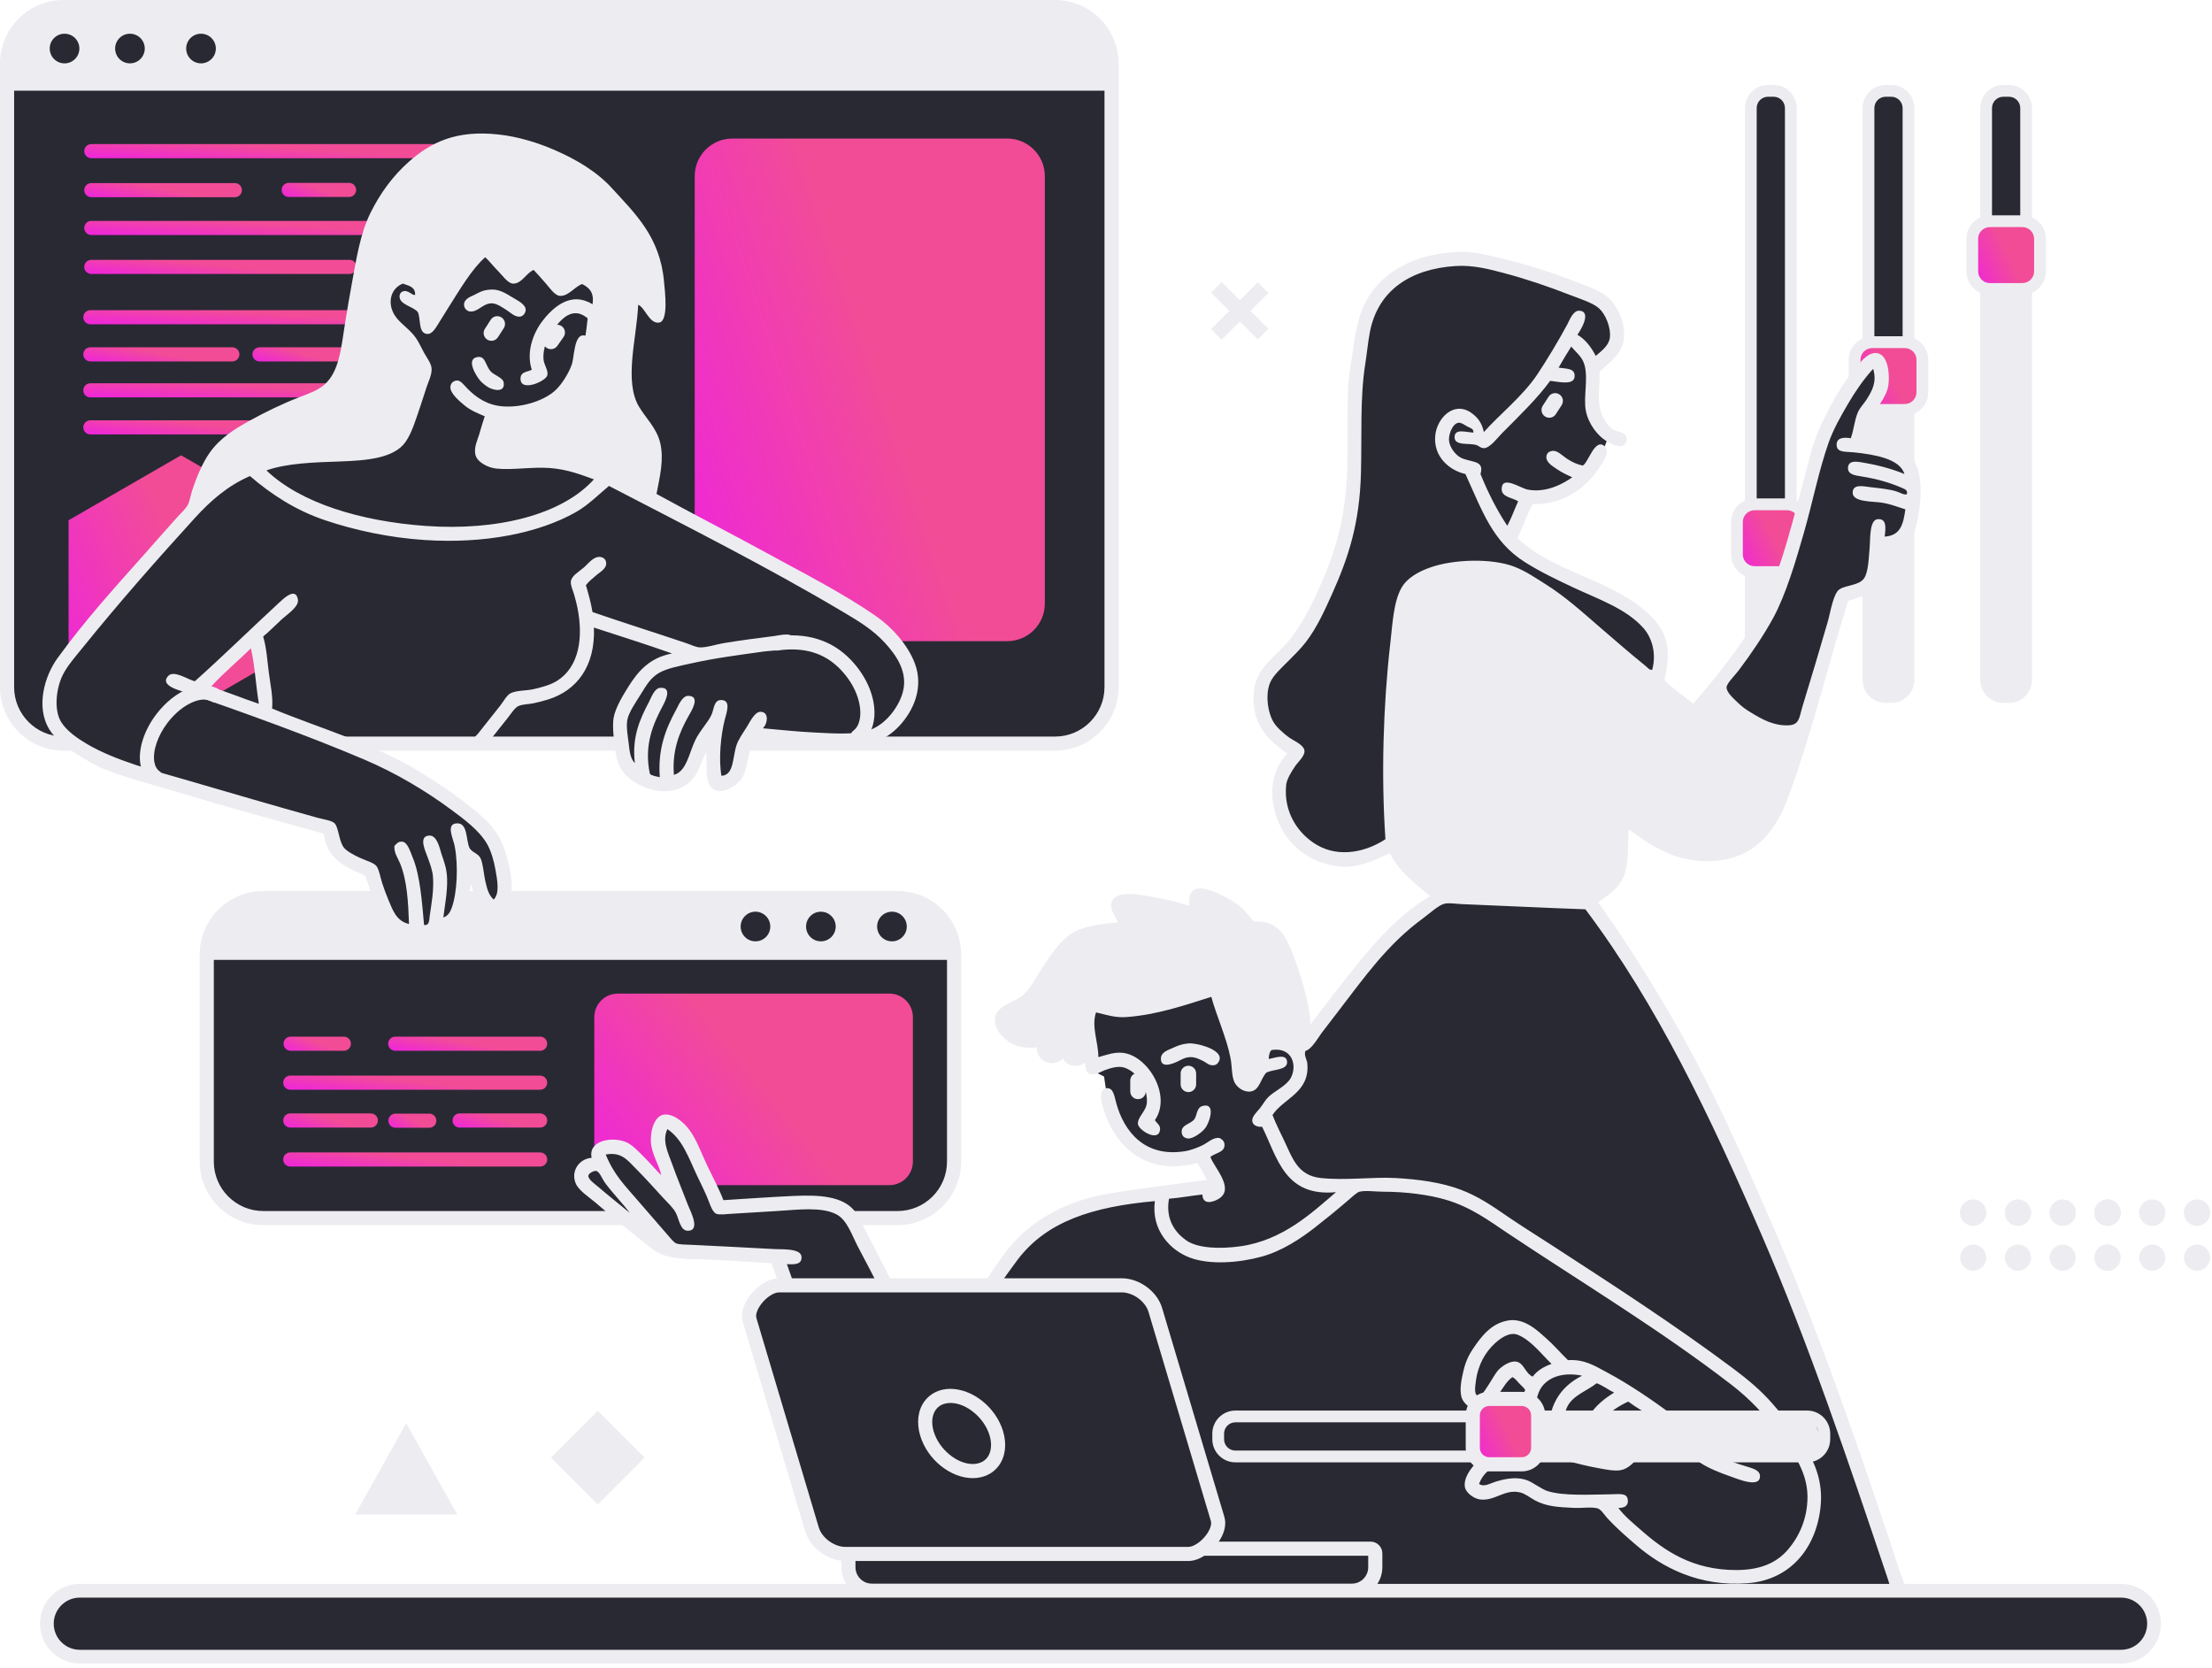
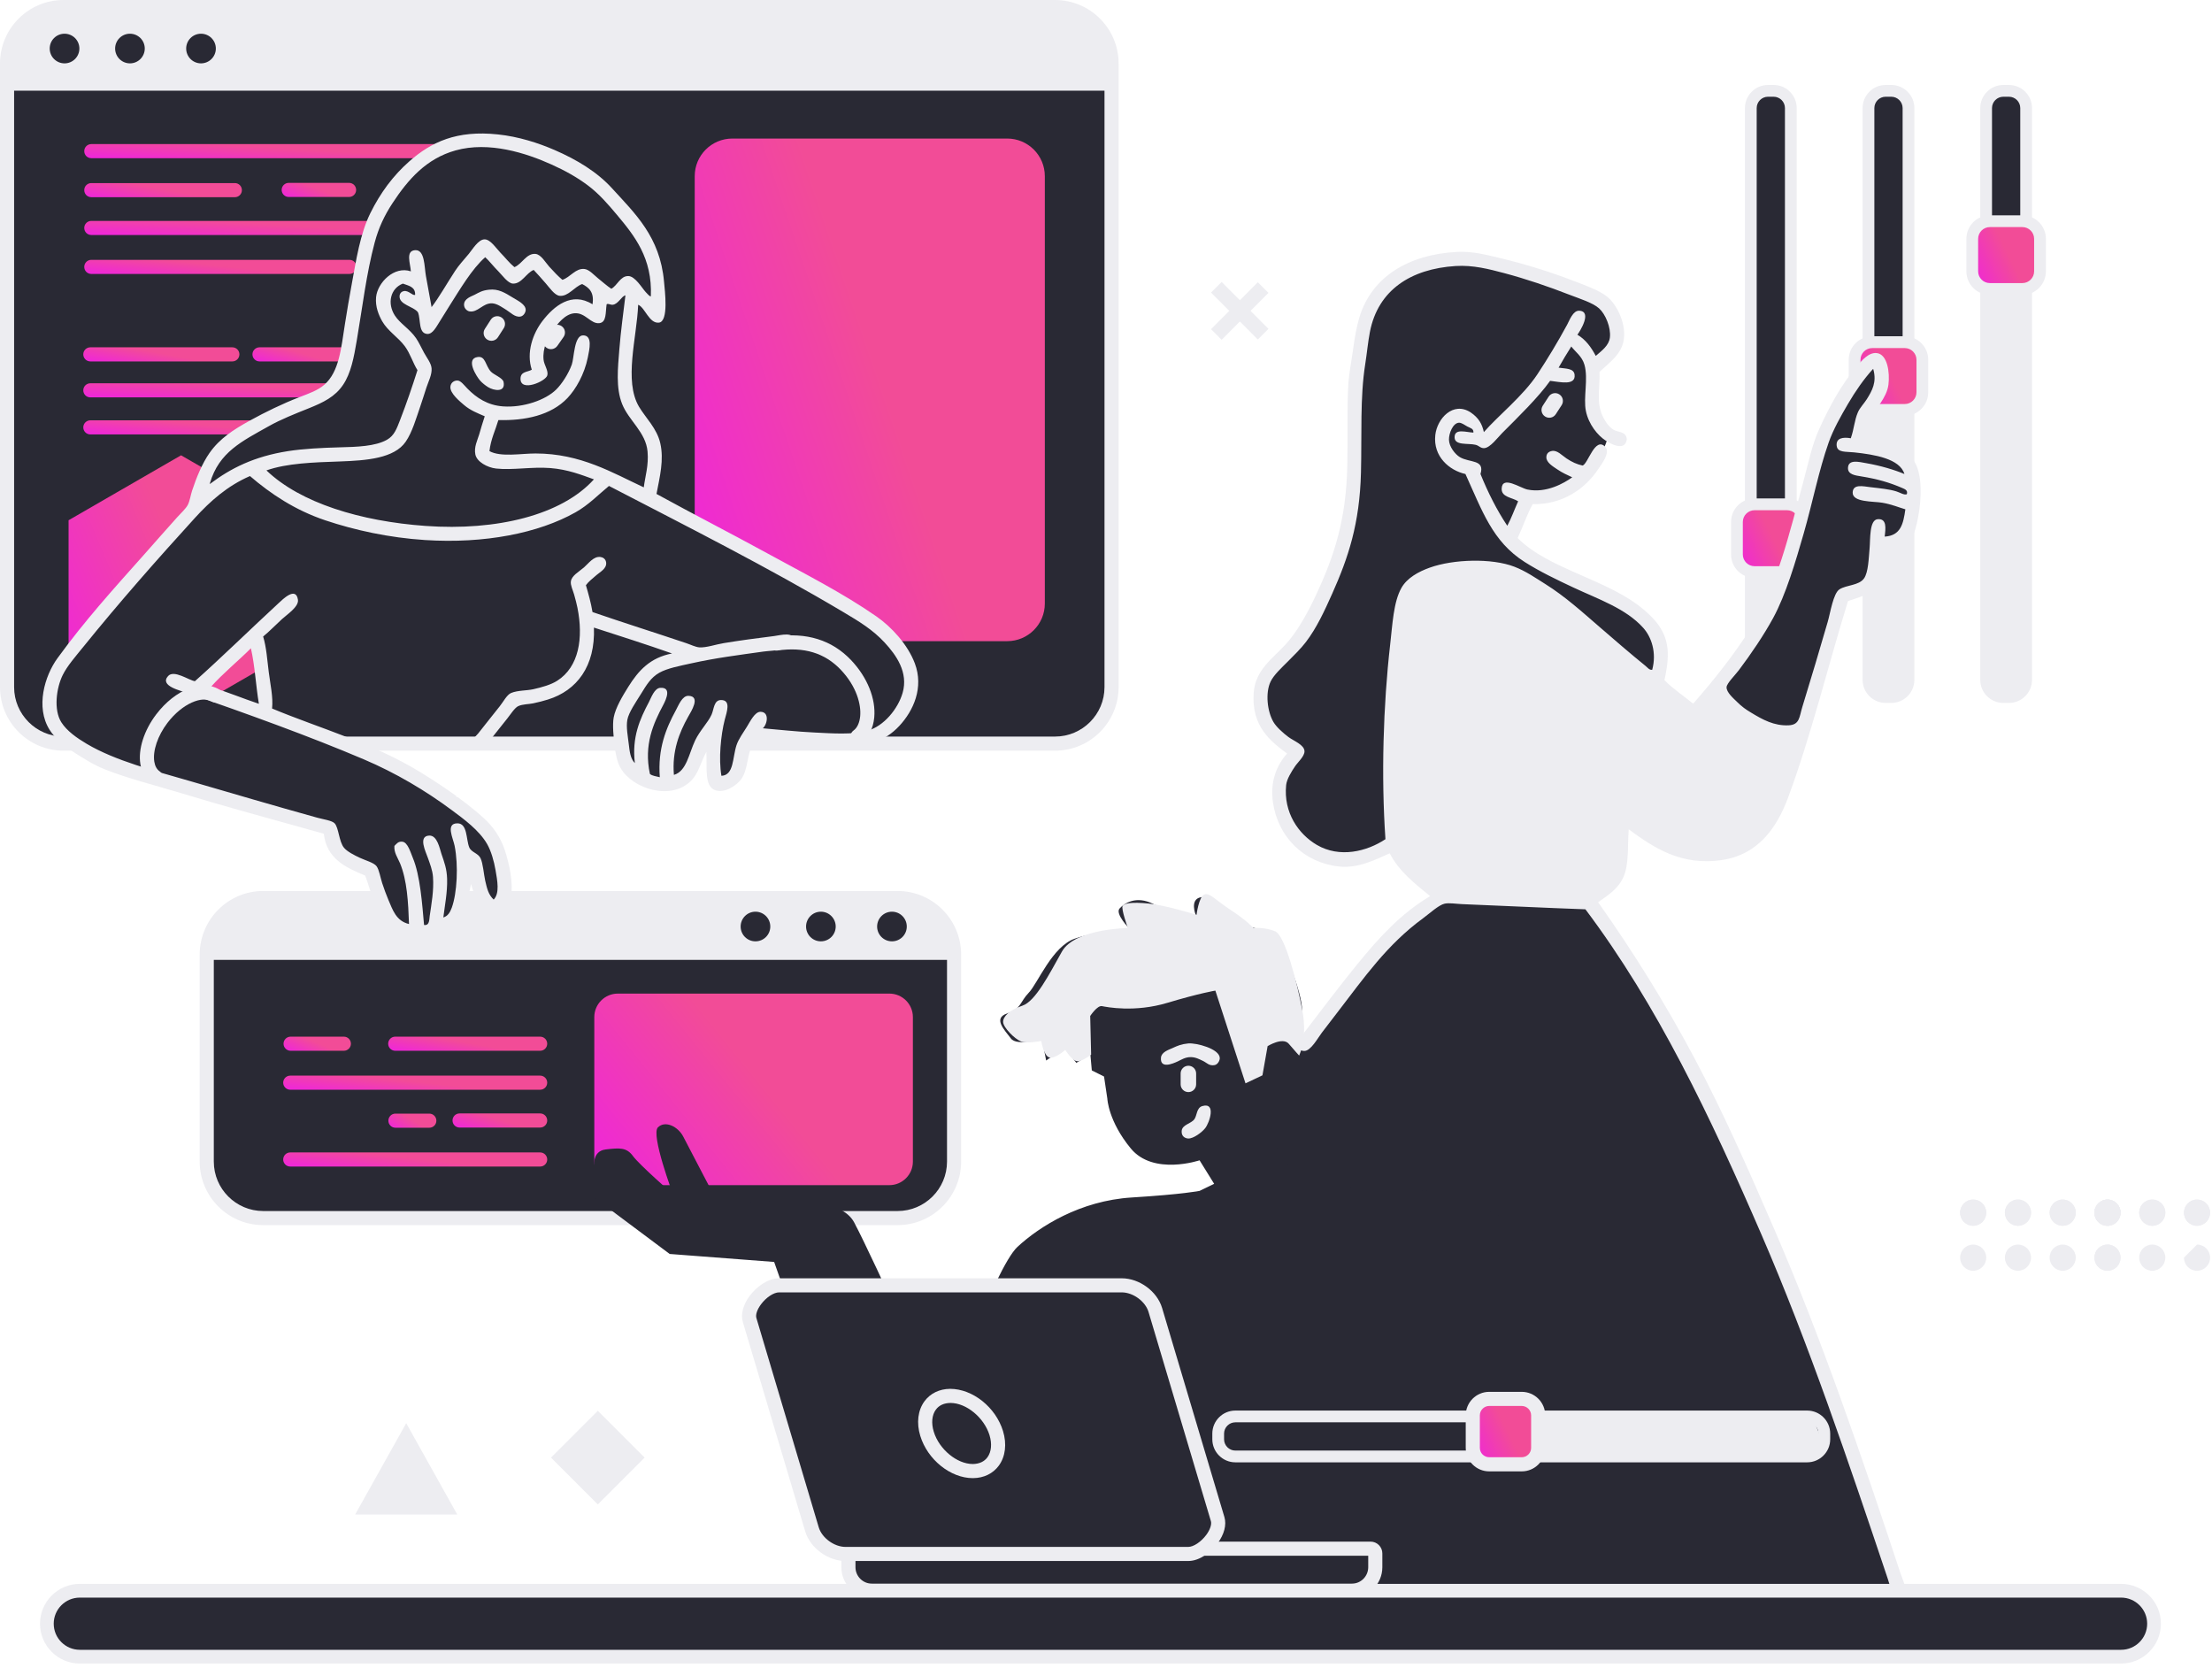
<svg xmlns="http://www.w3.org/2000/svg" width="610" height="460" viewBox="0 0 610 460" fill="none">
  <path fill-rule="evenodd" clip-rule="evenodd" d="M605.871 330.773C607.858 330.773 609.475 332.391 609.475 334.392C609.475 336.386 607.858 338.003 605.871 338.003C603.877 338.003 602.268 336.386 602.268 334.392C602.268 332.391 603.877 330.773 605.871 330.773Z" fill="#EDEDF1" />
  <path fill-rule="evenodd" clip-rule="evenodd" d="M593.532 330.773C595.518 330.773 597.128 332.391 597.128 334.392C597.128 336.386 595.518 338.003 593.532 338.003C591.538 338.003 589.928 336.386 589.928 334.392C589.928 332.391 591.538 330.773 593.532 330.773Z" fill="#EDEDF1" />
  <path fill-rule="evenodd" clip-rule="evenodd" d="M581.176 330.773C583.17 330.773 584.78 332.391 584.78 334.392C584.78 336.386 583.17 338.003 581.176 338.003C579.189 338.003 577.572 336.386 577.572 334.392C577.572 332.391 579.189 330.773 581.176 330.773Z" fill="#EDEDF1" />
  <path fill-rule="evenodd" clip-rule="evenodd" d="M581.176 330.773C583.17 330.773 584.78 332.391 584.78 334.392C584.78 336.386 583.17 338.003 581.176 338.003C579.189 338.003 577.572 336.386 577.572 334.392C577.572 332.391 579.189 330.773 581.176 330.773Z" fill="#EDEDF1" />
  <path fill-rule="evenodd" clip-rule="evenodd" d="M568.828 330.773C570.822 330.773 572.432 332.391 572.432 334.392C572.432 336.386 570.822 338.003 568.828 338.003C566.842 338.003 565.225 336.386 565.225 334.392C565.225 332.391 566.842 330.773 568.828 330.773Z" fill="#EDEDF1" />
  <path fill-rule="evenodd" clip-rule="evenodd" d="M556.489 330.773C558.475 330.773 560.093 332.391 560.093 334.392C560.093 336.386 558.475 338.003 556.489 338.003C554.495 338.003 552.885 336.386 552.885 334.392C552.885 332.391 554.495 330.773 556.489 330.773Z" fill="#EDEDF1" />
  <path fill-rule="evenodd" clip-rule="evenodd" d="M544.141 330.773C546.128 330.773 547.745 332.391 547.745 334.392C547.745 336.386 546.128 338.003 544.141 338.003C542.147 338.003 540.537 336.386 540.537 334.392C540.537 332.391 542.147 330.773 544.141 330.773Z" fill="#EDEDF1" />
  <path fill-rule="evenodd" clip-rule="evenodd" d="M605.871 330.773C607.858 330.773 609.475 332.391 609.475 334.392C609.475 336.386 607.858 338.003 605.871 338.003C603.877 338.003 602.268 336.386 602.268 334.392C602.268 332.391 603.877 330.773 605.871 330.773Z" fill="#EDEDF1" />
  <path fill-rule="evenodd" clip-rule="evenodd" d="M593.532 330.773C595.518 330.773 597.128 332.391 597.128 334.392C597.128 336.386 595.518 338.003 593.532 338.003C591.538 338.003 589.928 336.386 589.928 334.392C589.928 332.391 591.538 330.773 593.532 330.773Z" fill="#EDEDF1" />
  <path fill-rule="evenodd" clip-rule="evenodd" d="M581.176 330.773C583.17 330.773 584.78 332.391 584.78 334.392C584.78 336.386 583.17 338.003 581.176 338.003C579.189 338.003 577.572 336.386 577.572 334.392C577.572 332.391 579.189 330.773 581.176 330.773Z" fill="#EDEDF1" />
  <path fill-rule="evenodd" clip-rule="evenodd" d="M581.176 330.773C583.17 330.773 584.78 332.391 584.78 334.392C584.78 336.386 583.17 338.003 581.176 338.003C579.189 338.003 577.572 336.386 577.572 334.392C577.572 332.391 579.189 330.773 581.176 330.773Z" fill="#EDEDF1" />
  <path fill-rule="evenodd" clip-rule="evenodd" d="M568.828 330.773C570.822 330.773 572.432 332.391 572.432 334.392C572.432 336.386 570.822 338.003 568.828 338.003C566.842 338.003 565.225 336.386 565.225 334.392C565.225 332.391 566.842 330.773 568.828 330.773Z" fill="#EDEDF1" />
  <path fill-rule="evenodd" clip-rule="evenodd" d="M556.489 330.773C558.475 330.773 560.093 332.391 560.093 334.392C560.093 336.386 558.475 338.003 556.489 338.003C554.495 338.003 552.885 336.386 552.885 334.392C552.885 332.391 554.495 330.773 556.489 330.773Z" fill="#EDEDF1" />
  <path fill-rule="evenodd" clip-rule="evenodd" d="M544.141 330.773C546.128 330.773 547.745 332.391 547.745 334.392C547.745 336.386 546.128 338.003 544.141 338.003C542.147 338.003 540.537 336.386 540.537 334.392C540.537 332.391 542.147 330.773 544.141 330.773Z" fill="#EDEDF1" />
-   <path fill-rule="evenodd" clip-rule="evenodd" d="M605.871 343.18C607.858 343.18 609.475 344.79 609.475 346.791C609.475 348.785 607.858 350.402 605.871 350.402C603.877 350.402 602.268 348.785 602.268 346.791C602.268 344.79 603.877 343.18 605.871 343.18Z" fill="#EDEDF1" />
+   <path fill-rule="evenodd" clip-rule="evenodd" d="M605.871 343.18C607.858 343.18 609.475 344.79 609.475 346.791C609.475 348.785 607.858 350.402 605.871 350.402C603.877 350.402 602.268 348.785 602.268 346.791Z" fill="#EDEDF1" />
  <path fill-rule="evenodd" clip-rule="evenodd" d="M593.532 343.18C595.518 343.18 597.128 344.79 597.128 346.791C597.128 348.785 595.518 350.402 593.532 350.402C591.538 350.402 589.928 348.785 589.928 346.791C589.928 344.79 591.538 343.18 593.532 343.18Z" fill="#EDEDF1" />
  <path fill-rule="evenodd" clip-rule="evenodd" d="M581.176 343.18C583.17 343.18 584.78 344.79 584.78 346.791C584.78 348.785 583.17 350.402 581.176 350.402C579.189 350.402 577.572 348.785 577.572 346.791C577.572 344.79 579.189 343.18 581.176 343.18Z" fill="#EDEDF1" />
  <path fill-rule="evenodd" clip-rule="evenodd" d="M581.176 343.18C583.17 343.18 584.78 344.79 584.78 346.791C584.78 348.785 583.17 350.402 581.176 350.402C579.189 350.402 577.572 348.785 577.572 346.791C577.572 344.79 579.189 343.18 581.176 343.18Z" fill="#EDEDF1" />
  <path fill-rule="evenodd" clip-rule="evenodd" d="M568.828 343.18C570.822 343.18 572.432 344.79 572.432 346.791C572.432 348.785 570.822 350.402 568.828 350.402C566.842 350.402 565.225 348.785 565.225 346.791C565.225 344.79 566.842 343.18 568.828 343.18Z" fill="#EDEDF1" />
  <path fill-rule="evenodd" clip-rule="evenodd" d="M556.489 343.18C558.475 343.18 560.093 344.79 560.093 346.791C560.093 348.785 558.475 350.402 556.489 350.402C554.495 350.402 552.885 348.785 552.885 346.791C552.885 344.79 554.495 343.18 556.489 343.18Z" fill="#EDEDF1" />
  <path fill-rule="evenodd" clip-rule="evenodd" d="M544.141 343.18C546.128 343.18 547.745 344.79 547.745 346.791C547.745 348.785 546.128 350.402 544.141 350.402C542.147 350.402 540.537 348.785 540.537 346.791C540.537 344.79 542.147 343.18 544.141 343.18Z" fill="#EDEDF1" />
  <path fill-rule="evenodd" clip-rule="evenodd" d="M520.007 25.057H521.558C524.179 25.057 526.299 27.176 526.299 29.79V187.467C526.299 190.089 524.179 192.208 521.558 192.208H520.007C517.385 192.208 515.266 190.089 515.266 187.467V29.79C515.266 27.176 517.385 25.057 520.007 25.057Z" fill="#292934" />
  <path d="M520 26.674C518.286 26.674 516.89 28.077 516.89 29.797V187.467C516.89 189.188 518.286 190.583 520 190.583H521.558C523.278 190.583 524.682 189.188 524.682 187.467V29.797C524.682 28.077 523.278 26.674 521.558 26.674H520ZM521.558 193.825H520C516.499 193.825 513.648 190.975 513.648 187.467V29.797C513.648 26.282 516.499 23.432 520 23.432H521.558C525.073 23.432 527.924 26.282 527.924 29.797V187.467C527.924 190.975 525.073 193.825 521.558 193.825Z" fill="#EDEDF1" />
  <path fill-rule="evenodd" clip-rule="evenodd" d="M516.683 106.816L526.025 105.125L526.934 183.509L525.117 191.433L520.309 191.684L516.809 189.484L515.125 182.342L516.683 106.816Z" fill="#EDEDF1" />
  <path fill-rule="evenodd" clip-rule="evenodd" d="M516.307 113.034C513.626 113.034 511.44 110.848 511.44 108.16V99.216C511.44 96.528 513.626 94.35 516.307 94.35H525.258C527.946 94.35 530.132 96.528 530.132 99.216V108.16C530.132 110.848 527.946 113.034 525.258 113.034H516.307Z" fill="url(#paint0_linear_4187_6275)" />
  <path d="M525.257 92.727H516.307C512.718 92.727 509.815 95.629 509.815 99.218V108.161C509.815 111.75 512.718 114.653 516.307 114.653H525.257C528.846 114.653 531.749 111.75 531.749 108.161V99.218C531.749 95.629 528.846 92.727 525.257 92.727ZM525.257 95.976C527.052 95.976 528.507 97.431 528.507 99.218V108.161C528.507 109.956 527.052 111.411 525.257 111.411H516.307C514.52 111.411 513.065 109.956 513.065 108.161V99.218C513.065 97.431 514.52 95.976 516.307 95.976H525.257Z" fill="#EDEDF1" />
  <path fill-rule="evenodd" clip-rule="evenodd" d="M552.449 25.057H554.007C556.621 25.057 558.741 27.176 558.741 29.79V187.467C558.741 190.089 556.621 192.208 554.007 192.208H552.449C549.834 192.208 547.715 190.089 547.715 187.467V29.79C547.715 27.176 549.834 25.057 552.449 25.057Z" fill="#292934" />
  <path d="M552.448 26.674C550.735 26.674 549.332 28.077 549.332 29.797V187.467C549.332 189.188 550.735 190.583 552.448 190.583H554.007C555.727 190.583 557.123 189.188 557.123 187.467V29.797C557.123 28.077 555.727 26.674 554.007 26.674H552.448ZM554.007 193.825H552.448C548.941 193.825 546.09 190.975 546.09 187.467V29.797C546.09 26.282 548.941 23.432 552.448 23.432H554.007C557.514 23.432 560.365 26.282 560.365 29.797V187.467C560.365 190.975 557.514 193.825 554.007 193.825Z" fill="#EDEDF1" />
  <path fill-rule="evenodd" clip-rule="evenodd" d="M549.126 76.147L558.468 74.463L559.376 183.51L557.559 191.434L552.759 191.685L549.259 189.484L547.567 182.343L549.126 76.147Z" fill="#EDEDF1" />
  <path fill-rule="evenodd" clip-rule="evenodd" d="M548.749 79.683C546.068 79.683 543.882 77.498 543.882 74.817V65.859C543.882 63.178 546.068 60.992 548.749 60.992H557.707C560.387 60.992 562.573 63.178 562.573 65.859V74.817C562.573 77.498 560.387 79.683 557.707 79.683H548.749Z" fill="url(#paint1_linear_4187_6275)" />
  <path d="M557.707 59.375H548.749C545.167 59.375 542.265 62.277 542.265 65.866V74.81C542.265 78.399 545.167 81.301 548.749 81.301H557.707C561.288 81.301 564.198 78.399 564.198 74.81V65.866C564.198 62.277 561.288 59.375 557.707 59.375ZM557.707 62.617C559.494 62.617 560.949 64.072 560.949 65.866V74.81C560.949 76.604 559.494 78.059 557.707 78.059H548.749C546.962 78.059 545.507 76.604 545.507 74.81V65.866C545.507 64.072 546.962 62.617 548.749 62.617H557.707Z" fill="#EDEDF1" />
  <path fill-rule="evenodd" clip-rule="evenodd" d="M487.557 25.057H489.115C491.729 25.057 493.849 27.176 493.849 29.79V187.467C493.849 190.089 491.729 192.208 489.115 192.208H487.557C484.942 192.208 482.815 190.089 482.815 187.467V29.79C482.815 27.176 484.942 25.057 487.557 25.057Z" fill="#292934" />
  <path d="M487.557 26.674C485.843 26.674 484.44 28.077 484.44 29.797V187.467C484.44 189.188 485.843 190.583 487.557 190.583H489.115C490.828 190.583 492.231 189.188 492.231 187.467V29.797C492.231 28.077 490.828 26.674 489.115 26.674H487.557ZM489.115 193.825H487.557C484.049 193.825 481.198 190.975 481.198 187.467V29.797C481.198 26.282 484.049 23.432 487.557 23.432H489.115C492.623 23.432 495.473 26.282 495.473 29.797V187.467C495.473 190.975 492.623 193.825 489.115 193.825Z" fill="#EDEDF1" />
  <path fill-rule="evenodd" clip-rule="evenodd" d="M484.234 151.467L493.576 149.783L494.484 183.51L492.668 191.435L487.867 191.686L484.36 189.485L482.676 182.344L484.234 151.467Z" fill="#EDEDF1" />
  <path fill-rule="evenodd" clip-rule="evenodd" d="M483.857 157.75C481.176 157.75 478.99 155.564 478.99 152.884V143.933C478.99 141.252 481.176 139.066 483.857 139.066H492.808C495.496 139.066 497.682 141.252 497.682 143.933V152.884C497.682 155.564 495.496 157.75 492.808 157.75H483.857Z" fill="url(#paint2_linear_4187_6275)" />
  <path d="M492.815 137.441H483.857C480.275 137.441 477.373 140.351 477.373 143.933V152.883C477.373 156.465 480.275 159.367 483.857 159.367H492.815C496.397 159.367 499.299 156.465 499.299 152.883V143.933C499.299 140.351 496.397 137.441 492.815 137.441ZM492.815 140.691C494.602 140.691 496.057 142.146 496.057 143.933V152.883C496.057 154.671 494.602 156.125 492.815 156.125H483.857C482.07 156.125 480.615 154.671 480.615 152.883V143.933C480.615 142.146 482.07 140.691 483.857 140.691H492.815Z" fill="#EDEDF1" />
  <path fill-rule="evenodd" clip-rule="evenodd" d="M336.298 323.971C336.298 323.971 358.105 289.077 368.356 276.604C378.606 264.13 381.856 260.386 385.482 257.004C389.115 253.622 397.032 248.179 397.032 248.179C397.032 248.179 390.142 242.3 387.948 240.129C385.762 237.965 383.406 234.295 383.406 234.295C383.406 234.295 373.71 239.797 365.756 236.754C357.81 233.719 352.448 229.776 352.781 222.354C353.113 214.932 357.323 207.82 357.323 207.82C357.323 207.82 348.623 204.209 347.848 197.053C347.072 189.889 347.766 187.268 355.247 180.311C362.728 173.347 371.133 151.162 372.639 136.703C374.138 122.243 372.986 90.724 377.698 84.793C382.409 78.863 399.557 67.321 411.957 72.076C424.356 76.825 442.294 82.822 443.882 85.31C445.47 87.806 448.638 90.221 446.607 93.486C444.576 96.75 439.082 100.752 439.082 100.752C439.082 100.752 436.933 109.253 439.857 113.735C442.789 118.218 443.624 120.094 443.624 120.094C443.624 120.094 439.008 135.255 430.382 136.57C421.764 137.892 420.39 138.002 420.39 138.002L417.281 148.777C417.281 148.777 428.573 158.51 437.132 161.62C445.691 164.729 456.023 169.403 457.123 175.112C458.216 180.828 456.599 186.928 456.599 186.928L465.941 195.494C465.941 195.494 480.645 186.618 491.508 158.894C499.159 139.383 502.253 119.865 508.508 109.193C515.28 97.658 519.748 99.837 519.674 103.219C519.593 106.601 514.867 113.986 514.867 113.986L512.666 123.986C512.666 123.986 527.931 124.599 528.233 131.252C528.544 137.914 528.492 146.857 525.516 148.777C522.532 150.682 518.116 150.845 518.116 150.845C518.116 150.845 518.81 162.026 514.867 163.052C510.93 164.071 508.124 165.253 508.124 165.253C508.124 165.253 498.679 199.187 492.549 213.92C486.42 228.653 481.339 236.37 471.133 235.979C460.927 235.588 447.648 225.603 447.648 225.603C447.648 225.603 448.623 239.812 445.049 242.729C441.475 245.653 438.823 249.737 438.823 249.737C438.823 249.737 472.418 294.601 492.808 352.388C513.198 410.183 523.825 439.989 523.825 439.989L333.964 445.351L336.298 323.971Z" fill="#292934" />
  <path fill-rule="evenodd" clip-rule="evenodd" d="M448.823 225.987C448.823 225.987 449.731 237.685 447.132 241.038C444.532 244.398 439.606 247.655 439.606 247.655L398.982 246.88C398.982 246.88 384.219 240.528 384.448 228.196C384.684 215.848 384.33 165.467 390.031 161.745C395.732 158.023 409.306 152.285 420.657 159.02C432.007 165.755 468.415 196.004 468.415 196.004L474.907 188.095C474.907 188.095 477.573 196.543 485.548 199.379C493.517 202.223 498.782 200.938 498.782 200.938C498.782 200.938 493.007 225.574 485.807 230.655C478.599 235.743 470.682 236.703 463.224 233.638C455.765 230.588 448.823 225.987 448.823 225.987Z" fill="#EDEDF1" />
  <path fill-rule="evenodd" clip-rule="evenodd" d="M470.557 195.975C469.729 196.935 468.747 198.522 467.307 198.574C466.133 198.611 464.686 197.237 463.423 196.24C455.055 189.623 446.533 182.94 439.023 176.124C432.819 170.489 425.279 163.857 416.831 160.157C413.958 158.902 409.66 158.016 405.805 158.474C400.133 159.16 391.759 159.906 389.713 164.182C387.845 168.111 387.52 174.41 386.988 179.883C385.659 193.663 385.046 209.127 385.437 224.134C385.518 227.28 385.541 230.529 386.213 232.693C387.069 235.469 389.632 237.803 391.663 239.708C393.893 241.798 396.153 243.615 398.538 245.284C408.574 245.661 421.587 246.252 432.014 246.709C433.676 246.783 435.869 247.123 436.947 246.842C437.487 246.702 438.424 245.831 439.023 245.41C441.098 243.955 443.335 242.256 444.214 240.092C445.736 236.356 444.916 231.164 445.256 226.076C434.163 217.805 423.034 209.873 411.905 201.292C410.62 200.302 407.769 198.714 408.013 196.883C408.131 195.975 408.951 195.376 409.697 195.325C411.44 195.199 414.364 198.36 416.188 199.734C428.942 209.4 441.149 218.713 454.332 227.508C456.606 229.022 458.844 230.758 461.082 231.784C466.916 234.48 475.889 234.251 480.932 231.009C484.75 228.557 487.549 223.683 489.241 219.067C491.057 214.127 492.638 209.208 494.299 203.766C484.226 203.625 477.764 198.766 473.149 192.733C472.307 193.774 471.561 194.8 470.557 195.975ZM512.341 113.706C512.895 112.406 514.062 111.261 514.8 110.08C516.277 107.717 517.577 105.39 516.617 101.905C516.609 101.823 516.602 101.749 516.491 101.772C514.003 104.497 511.661 107.872 509.616 111.372C507.666 114.703 505.561 118.41 504.291 122.014C501.544 129.798 499.868 138.512 497.416 147.056C495.215 154.722 492.483 163.99 488.982 170.408C486.39 175.164 482.882 180.333 479.507 184.816C478.525 186.123 476.169 188.435 476.132 189.491C476.088 190.916 478.023 192.555 478.99 193.515C480.43 194.933 481.42 195.613 482.882 196.492C486.08 198.434 489.241 200.191 493.265 199.999C496.323 199.852 496.168 197.703 497.024 194.941C499.55 186.736 501.684 179.506 504.033 171.449C504.742 169.019 505.554 163.584 507.275 162.498C509.247 161.258 512.599 161.479 514.025 159.515C515.236 157.846 515.324 153.947 515.583 151.081C515.797 148.77 515.472 143.371 517.784 143.165C520.383 142.928 520.014 145.683 519.733 147.965C524.142 147.699 524.873 144.494 525.442 140.439C523.559 139.893 521.705 139.073 519.083 138.623C516.565 138.194 510.775 138.556 510.908 135.765C511.026 133.402 513.729 134.088 515.841 134.339C518.493 134.657 520.966 134.871 522.975 135.506C524.083 135.853 525.013 136.548 525.833 136.289C526.18 135.24 525.368 134.901 524.666 134.598C520.93 132.981 517.695 132.087 513.249 131.356C511.624 131.09 509.542 130.854 509.616 129.015C509.704 126.57 512.644 127.368 514.674 127.723C518.559 128.395 522.385 129.532 525.183 130.706C523.906 126.467 516.942 125.337 511.3 124.739C508.981 124.495 506.706 124.842 506.499 122.922C506.263 120.766 508.264 120.47 510.391 120.847C511.329 118.181 511.344 116.047 512.341 113.706ZM443.956 93.072C444.288 90.31 442.73 86.603 440.972 85.03C439.207 83.45 435.603 82.364 432.797 81.271C427.052 79.026 420.826 76.906 414.756 75.296C410.613 74.204 406.226 73.044 401.396 73.354C389.093 74.137 380.031 79.942 377.779 91.521C377.24 94.298 376.974 97.326 376.479 100.472C375.032 109.644 375.578 119.821 375.312 130.322C374.95 144.486 371.797 153.799 367.396 163.665C365.254 168.466 363.083 173.17 360.129 177.032C358.763 178.819 356.953 180.599 355.203 182.349C353.401 184.151 351.282 186.093 350.395 187.932C348.896 191.049 349.472 196.196 351.178 199.091C351.968 200.442 353.807 202.111 355.329 203.241C356.769 204.312 359.678 205.361 359.738 207.133C359.789 208.507 357.936 210.124 357.145 211.291C356.141 212.768 354.849 214.843 354.679 216.475C353.911 224.067 358.083 229.997 363.112 232.959C369.441 236.681 376.959 234.79 382.062 231.4C380.859 213.987 381.457 194.387 383.355 177.807C384.005 172.173 384.27 165.999 386.471 162.107C388.029 159.352 391.183 157.632 394.255 156.531C400.813 154.168 411.41 153.873 417.614 156.266C420.841 157.514 423.455 159.367 426.18 161.066C431.623 164.478 436.327 168.746 441.098 172.874C445.27 176.493 449.628 180.252 453.815 183.649C454.317 184.055 454.863 184.838 455.631 184.683C456.909 179.905 455.388 175.622 453.165 173.14C448.402 167.793 440.706 165.201 433.831 161.974C429.26 159.832 424.615 157.602 420.472 154.973C411.528 149.301 408.752 140.831 404.121 130.706C399.712 129.724 395.148 125.906 395.813 119.939C396.315 115.419 400.724 110.589 405.547 113.706C407.799 115.242 408.715 116.918 409.202 119.149C413.153 114.614 419.977 109.231 423.972 103.197C426.741 99.01 429.577 94.313 432.147 89.572C432.841 88.301 433.779 85.584 435.522 85.68C439.192 85.886 435.618 91.477 434.998 92.297C437.287 93.648 438.809 95.76 440.064 98.138C441.681 96.728 443.69 95.302 443.956 93.072ZM441.098 102.547C441.216 106.195 440.514 109.755 441.231 112.672C441.785 114.939 443.247 117.487 444.99 118.513C446.356 119.304 448.387 118.875 448.623 121.106C448.173 124.68 444.067 122.324 442.789 121.49C440.618 120.079 438.099 117.059 437.339 113.322C436.586 109.659 438.048 104.489 436.947 100.597C436.268 98.205 434.385 96.994 433.314 95.539C432.096 97.437 430.936 99.394 429.814 101.38C431.785 101.683 434.023 101.506 434.222 103.33C434.562 106.439 430.168 105.316 427.473 105.014C424.282 109.519 418.492 115.168 414.239 119.422C413.05 120.611 410.967 123.469 409.305 123.572C408.301 123.631 407.851 122.885 406.972 122.664C404.83 122.117 400.887 123.011 401.138 120.33C401.337 118.129 404.313 119.193 406.322 119.289C406.411 118.144 405.443 118.041 404.638 117.598C403.937 117.221 403.028 116.512 402.304 116.564C400.65 116.675 399.55 119.488 399.579 121.238C399.609 123.181 401.278 125.263 402.563 126.039C405.288 127.678 409.52 126.593 408.272 130.706C410.354 135.846 412.776 140.646 415.664 144.981C416.801 142.869 417.643 140.469 418.655 138.231C417.075 137.168 414.017 137.146 414.113 134.731C414.246 131.024 419.216 134.576 421.247 134.989C426.424 136.045 431.32 133.232 433.573 131.614C432.169 130.95 430.862 130.396 429.422 129.406C428.248 128.609 426.38 127.53 426.439 126.039C426.468 125.123 426.978 124.525 427.997 124.348C429.459 124.096 430.722 125.566 432.014 126.423C433.528 127.427 434.828 128.018 436.43 128.372C437.944 127.907 439.82 120.338 442.656 123.181C444.207 124.732 441.666 127.981 440.714 129.406C437.073 134.871 430.759 139.206 422.672 139.007C421.055 141.894 419.969 145.299 418.522 148.356C427.14 157.07 443.572 159.759 453.423 168.207C456.798 171.102 459.745 174.514 459.915 179.883C460.003 182.719 459.523 185.06 459.006 187.541C461.384 189.963 464.272 191.876 466.923 194.025C472.61 187.548 478.097 180.665 482.882 173.14C489.942 162.033 493.517 146.96 497.416 132.39C498.716 127.538 499.72 122.583 501.699 118.248C504.439 112.236 507.755 106.04 512.075 100.996C513.404 99.438 515.287 97.126 517.525 97.355C520.531 97.673 521.181 102.754 520.774 106.055C520.317 109.733 517.163 112.657 515.974 115.264C515.14 117.081 515.029 119.222 514.283 121.106C519.497 122.686 525.25 122.612 528.041 127.464C530.131 131.097 529.917 137.5 528.95 142.64C528.514 144.922 527.945 147.396 526.874 148.74C525.264 150.764 522.148 151.281 519.475 151.99C518.581 155.712 518.973 159.559 517.008 161.974C515.265 164.123 512.585 164.729 509.616 165.74C504.144 183.501 499.52 202.584 493.132 219.85C489.964 228.424 484.736 235.595 475.098 237.109C463.615 238.918 455.934 233.66 449.147 228.675C448.778 233.653 449.243 238.327 447.715 241.776C446.238 245.136 443.468 246.828 440.714 248.785C450.292 262.329 459.139 276.493 467.182 291.603C475.172 306.631 482.21 322.59 489.241 338.837C502.268 368.931 513.382 401.425 524.142 433.956C524.858 436.097 527.547 441.437 523.5 440.831C521.971 440.602 521.218 437.22 520.516 435.123C509.719 402.961 498.767 370.489 485.74 340.395C471.709 307.99 457.086 277.18 437.206 250.734C425.996 250.335 414.615 249.767 403.213 249.309C401.596 249.242 399.668 248.91 398.405 249.176C396.766 249.523 394.262 251.864 392.438 253.201C382.542 260.438 376.309 269.411 368.821 279.152C367.558 280.799 366.096 282.674 364.545 284.727C363.349 286.315 361.495 289.742 359.738 289.793C358.851 289.816 357.98 289.343 357.795 288.494C357.544 287.349 358.578 286.123 359.353 285.119C364.353 278.613 369.294 272.025 374.271 265.918C380.29 258.533 386.242 251.953 394.388 247.101C390.171 243.659 385.858 240.321 383.229 235.292C378.96 237.242 374.374 239.494 369.212 238.926C359.627 237.877 352.478 230.92 351.045 221.283C350.233 215.811 351.865 211.239 354.937 207.783C350.41 204.423 345.064 200.31 345.728 191.049C346.186 184.653 351.008 181.566 354.546 177.682C357.943 173.953 360.771 168.672 362.987 163.924C367.92 153.319 371.251 143.356 371.546 128.239C371.701 120.662 371.435 113.285 371.804 106.313C371.982 103.071 372.676 99.733 373.104 96.58C373.555 93.272 374.079 90.103 374.921 87.371C378.296 76.382 388.347 70.171 401.78 69.462C406.019 69.233 409.83 70.252 413.589 71.146C420.737 72.845 427.487 74.964 434.09 77.505C437.154 78.679 441.002 80.038 443.18 81.788C446.275 84.277 449.147 90.665 447.331 95.413C446.164 98.448 443.454 100.28 441.098 102.547Z" fill="#EDEDF1" />
  <path fill-rule="evenodd" clip-rule="evenodd" d="M430.013 108.745C431.01 109.38 431.298 110.709 430.663 111.706L429.038 114.21C428.403 115.207 427.073 115.487 426.076 114.845C425.087 114.21 424.799 112.888 425.434 111.891L427.059 109.387C427.694 108.39 429.023 108.102 430.013 108.745Z" fill="#EDEDF1" />
  <path fill-rule="evenodd" clip-rule="evenodd" d="M72.587 247.633H247.522C256.126 247.633 263.097 254.604 263.097 263.208V320.309C263.097 328.905 256.126 335.876 247.522 335.876H72.587C63.983 335.876 57.012 328.905 57.012 320.309V263.208C57.012 254.604 63.983 247.633 72.587 247.633Z" fill="#292934" />
  <path d="M72.588 249.575C65.077 249.575 58.962 255.69 58.962 263.208V320.309C58.962 327.819 65.077 333.934 72.588 333.934H247.523C255.041 333.934 261.156 327.819 261.156 320.309V263.208C261.156 255.69 255.041 249.575 247.523 249.575H72.588ZM247.523 337.819H72.588C62.928 337.819 55.07 329.968 55.07 320.309V263.208C55.07 253.541 62.928 245.684 72.588 245.684H247.523C257.19 245.684 265.048 253.541 265.048 263.208V320.309C265.048 329.968 257.19 337.819 247.523 337.819Z" fill="#EDEDF1" />
  <mask id="mask0_4187_6275" style="mask-type:luminance" maskUnits="userSpaceOnUse" x="57" y="247" width="207" height="89">
    <path d="M72.587 247.633H247.522C256.126 247.633 263.097 254.604 263.097 263.208V320.309C263.097 328.905 256.126 335.876 247.522 335.876H72.587C63.983 335.876 57.012 328.905 57.012 320.309V263.208C57.012 254.604 63.983 247.633 72.587 247.633Z" fill="white" />
  </mask>
  <g mask="url(#mask0_4187_6275)">
    <path d="M277.387 236.645H34.421V264.678H277.387V236.645Z" fill="#EDEDF1" />
  </g>
  <path fill-rule="evenodd" clip-rule="evenodd" d="M170.379 273.977H245.256C248.845 273.977 251.747 276.879 251.747 280.461V320.303C251.747 323.884 248.845 326.794 245.256 326.794H170.379C166.797 326.794 163.888 323.884 163.888 320.303V280.461C163.888 276.879 166.797 273.977 170.379 273.977Z" fill="url(#paint3_linear_4187_6275)" />
  <path fill-rule="evenodd" clip-rule="evenodd" d="M208.331 251.393C210.591 251.393 212.422 253.231 212.422 255.484C212.422 257.744 210.591 259.568 208.331 259.568C206.071 259.568 204.247 257.744 204.247 255.484C204.247 253.231 206.071 251.393 208.331 251.393Z" fill="#292934" />
  <path fill-rule="evenodd" clip-rule="evenodd" d="M226.372 251.393C228.632 251.393 230.463 253.231 230.463 255.484C230.463 257.744 228.632 259.568 226.372 259.568C224.112 259.568 222.288 257.744 222.288 255.484C222.288 253.231 224.112 251.393 226.372 251.393Z" fill="#292934" />
  <path fill-rule="evenodd" clip-rule="evenodd" d="M245.972 251.393C248.232 251.393 250.063 253.231 250.063 255.484C250.063 257.744 248.232 259.568 245.972 259.568C243.712 259.568 241.881 257.744 241.881 255.484C241.881 253.231 243.712 251.393 245.972 251.393Z" fill="#292934" />
  <path d="M148.956 321.667H80.039C78.968 321.667 78.097 320.796 78.097 319.725C78.097 318.647 78.968 317.775 80.039 317.775H148.956C150.034 317.775 150.905 318.647 150.905 319.725C150.905 320.796 150.034 321.667 148.956 321.667Z" fill="url(#paint4_linear_4187_6275)" />
-   <path d="M102.268 310.915H80.039C78.968 310.915 78.097 310.044 78.097 308.966C78.097 307.887 78.968 307.023 80.039 307.023H102.268C103.339 307.023 104.21 307.887 104.21 308.966C104.21 310.044 103.339 310.915 102.268 310.915Z" fill="url(#paint5_linear_4187_6275)" />
  <path d="M148.956 310.915H126.734C125.656 310.915 124.792 310.044 124.792 308.966C124.792 307.887 125.656 307.023 126.734 307.023H148.956C150.034 307.023 150.905 307.887 150.905 308.966C150.905 310.044 150.034 310.915 148.956 310.915Z" fill="url(#paint6_linear_4187_6275)" />
  <path d="M118.396 310.966H109.047C107.968 310.966 107.104 310.102 107.104 309.024C107.104 307.946 107.968 307.074 109.047 307.074H118.396C119.467 307.074 120.338 307.946 120.338 309.024C120.338 310.102 119.467 310.966 118.396 310.966Z" fill="url(#paint7_linear_4187_6275)" />
  <path d="M148.956 300.488H80.039C78.968 300.488 78.097 299.616 78.097 298.538C78.097 297.467 78.968 296.596 80.039 296.596H148.956C150.034 296.596 150.905 297.467 150.905 298.538C150.905 299.616 150.034 300.488 148.956 300.488Z" fill="url(#paint8_linear_4187_6275)" />
  <path d="M94.823 289.743H80.142C79.064 289.743 78.192 288.872 78.192 287.801C78.192 286.723 79.064 285.852 80.142 285.852H94.823C95.902 285.852 96.773 286.723 96.773 287.801C96.773 288.872 95.902 289.743 94.823 289.743Z" fill="url(#paint9_linear_4187_6275)" />
  <path d="M148.955 289.743H108.987C107.916 289.743 107.045 288.872 107.045 287.801C107.045 286.723 107.916 285.852 108.987 285.852H148.955C150.033 285.852 150.904 286.723 150.904 287.801C150.904 288.872 150.033 289.743 148.955 289.743Z" fill="url(#paint10_linear_4187_6275)" />
  <path fill-rule="evenodd" clip-rule="evenodd" d="M330.803 328.381L334.828 326.431L330.803 319.947C330.803 319.947 318.093 324.245 311.853 316.698C305.62 309.158 305.369 302.939 305.369 302.939L304.461 296.847L301.086 295.156L300.694 290.747L296.803 293.08L293.686 288.797L288.494 292.431L287.327 286.331C287.327 286.331 280.489 288.635 278.761 286.331C277.04 284.026 273.732 280.792 277.727 279.455C281.722 278.118 281.235 276.272 283.694 273.739C286.153 271.221 290.163 260.956 296.411 258.821C302.659 256.687 311.469 256.089 311.469 256.089C311.469 256.089 307.429 251.976 308.744 250.513C310.051 249.051 313.293 246.917 317.953 249.221C322.62 251.51 329.762 252.33 329.762 252.33C329.762 252.33 327.945 247.965 331.194 247.404C334.444 246.828 344.561 255.572 344.561 255.572C344.561 255.572 350.513 256.739 352.086 258.556C353.659 260.38 359.11 273.562 359.095 278.672C359.08 283.783 358.186 289.705 358.186 289.705C358.186 289.705 360.934 294.513 357.67 298.139C354.398 301.765 351.57 303.981 351.57 303.981L349.361 309.172C349.361 309.172 353.933 326.712 365.453 327.206C376.974 327.709 400.229 324.193 420.22 339.931C440.211 355.668 475.97 376.066 485.105 386.131C494.24 396.197 502.053 407.356 500.421 415.457C498.789 423.558 496.012 435.463 484.588 435.057C473.163 434.643 467.713 434.791 467.713 434.791H244.111L213.485 347.973L184.676 345.772L160.018 327.339C160.018 327.339 158.836 323.167 160.793 322.672C162.757 322.17 163.91 321.764 163.91 321.764C163.91 321.764 163.164 317.414 167.026 316.956C170.888 316.498 172.801 316.373 174.551 318.773C176.309 321.18 185.585 329.289 185.585 329.289C185.585 329.289 179.411 312.857 181.434 310.863C183.45 308.862 187.024 310.657 188.442 313.456C189.86 316.254 198.56 332.789 198.56 332.789C198.56 332.789 229.99 326.608 235.551 337.073C241.105 347.537 259.944 389.632 259.944 389.632C259.944 389.632 274.478 349.465 280.578 343.823C286.678 338.181 297.888 331.076 312.119 330.197C326.342 329.311 330.803 328.381 330.803 328.381Z" fill="#292934" />
  <path fill-rule="evenodd" clip-rule="evenodd" d="M335.16 273.156L343.469 298.723L348.143 296.515L349.569 288.465C349.569 288.465 353.741 285.873 355.403 287.815C357.064 289.765 358.261 291.065 358.261 291.065C358.261 291.065 360.587 286.316 359.169 278.732C357.759 271.147 354.413 257.98 351.644 256.798C348.874 255.624 345.677 255.89 345.677 255.89C345.677 255.89 343.786 253.807 339.444 250.964C335.101 248.121 333.514 245.987 332.044 246.681C330.574 247.375 329.969 252.257 329.969 252.257C329.969 252.257 321.447 249.598 316.735 249.14C312.023 248.697 310.088 249.059 309.594 249.79C309.099 250.528 311.026 255.89 311.026 255.89C311.026 255.89 296.404 256.067 292.852 262.381C289.307 268.703 285.541 276.117 281.952 277.306C278.37 278.495 276.553 280.334 276.634 281.848C276.716 283.362 279.825 286.508 281.568 287.173C283.303 287.83 287.143 287.04 287.143 287.04C287.143 287.04 287.786 291.094 289.351 291.582C290.917 292.069 293.768 289.506 293.768 289.506C293.768 289.506 295.592 292.483 297.01 292.615C298.427 292.756 300.901 290.799 300.901 290.799L300.643 280.157C300.643 280.157 302.593 277.181 303.885 277.432C305.185 277.69 312.902 279.234 321.926 276.524C330.944 273.821 335.16 273.156 335.16 273.156Z" fill="#EDEDF1" />
-   <path fill-rule="evenodd" clip-rule="evenodd" d="M440.315 381.412C437.738 383.473 433.846 384.714 432.273 387.764C430.907 390.422 431.128 393.893 430.714 398.28C432.302 398.811 433.949 399.284 435.648 399.705C435.832 391.508 439.916 387.195 445.123 384.005C443.468 383.192 442.102 382.092 440.315 381.412ZM425.139 382.454C422.613 385.88 422.466 395.651 426.956 396.721C426.675 387.535 430.36 382.313 436.298 379.337C431.911 378.429 427.517 379.219 425.139 382.454ZM418.514 368.046C416.262 367.174 413.729 369.057 412.289 370.379C409.682 372.765 407.563 376.228 406.972 381.021C406.809 382.306 406.329 385.127 408.006 384.913C408.744 384.817 410.273 382.166 410.864 381.279C411.824 379.832 412.481 378.385 413.589 377.388C414.556 376.509 416.469 375.261 417.997 375.438C420.294 375.711 420.508 378.65 422.672 379.596C423.906 377.927 425.722 376.848 427.864 376.088C425.176 373.51 422.126 369.434 418.514 368.046ZM166.657 325.877C166.162 325.176 165.305 323.056 164.449 322.886C163.725 322.746 162.314 323.558 162.248 324.186C162.13 325.176 164.131 326.542 164.707 327.044C167.838 329.732 170.755 332.029 173.665 334.437C171.73 331.785 168.776 328.883 166.657 325.877ZM330.67 254.509C329.348 254.782 327.421 253.682 326.003 253.209C321.417 251.71 315.752 250.728 310.686 250.484C310.908 252.293 314.179 254.302 314.061 256.326C313.921 258.711 310.59 258.157 308.353 258.268C304.291 258.475 300.355 258.844 297.578 260.601C294.727 262.425 292.497 266.088 290.444 269.168C288.62 271.9 287.062 275.083 284.868 277.085C282.845 278.931 280.231 279.559 278.251 281.501C279.359 283.044 279.795 284.108 281.493 284.743C283.48 285.481 285.71 284.499 287.719 284.743C289.573 284.964 289.344 287.542 289.927 289.152C291.478 288.864 292.335 286.973 294.077 287.209C295.362 287.379 295.695 288.716 296.419 289.802C297.379 289.248 297.977 288.339 298.619 287.468C297.829 284.152 296.898 276.516 300.694 275.401C303.545 274.559 306.248 276.523 308.87 276.693C313.507 276.996 318.699 275.268 322.886 274.227C324.836 273.747 327.022 273.016 329.245 272.284C331.246 271.62 334.274 270.121 335.729 270.468C337.317 270.844 338.055 274.721 338.587 276.309C340.219 281.169 341.519 284.64 342.737 289.543C343.335 291.921 343.461 294.417 344.162 296.803C344.495 295.606 345.573 294.735 345.854 293.694C346.496 291.323 345.928 289.521 347.02 287.719C348.438 285.393 352.109 285.179 354.804 286.035C355.735 286.331 356.444 286.944 357.012 286.818C357.957 284.433 357.345 280.659 356.754 277.602C355.801 272.728 354.634 268.695 352.987 264.501C352.264 262.64 351.223 259.907 350.137 258.918C348.667 257.581 345.787 258.364 344.037 257.751C342.612 257.249 341.519 254.804 340.278 253.6C337.929 251.326 334.791 250.314 331.97 249.184C331.962 249.103 331.948 249.029 331.837 249.059C331.8 251.215 332.878 254.043 330.67 254.509ZM350.912 307.452C352.005 310.258 353.135 312.4 354.287 314.844C356.451 319.445 357.943 324.179 364.279 324.836C371.324 325.56 378.443 324.474 384.913 324.836C391.397 325.198 397.504 326.084 402.556 327.953C407.732 329.858 411.617 332.62 415.797 335.478C419.91 338.284 424.046 340.832 428.381 343.653C445.152 354.553 461.783 365.291 477.816 377.262C481.863 380.283 485.518 383.288 488.849 387.121C492.039 390.799 495.208 394.565 497.8 398.93C500.517 403.501 502.689 408.53 502.083 415.147C501.049 426.439 494.056 435.618 481.974 436.556C468.496 437.605 458.356 432.177 451.215 426.047C448.638 423.839 445.699 421.306 443.173 418.522C442.375 417.643 441.497 416.174 440.573 415.93C438.875 415.457 436.15 415.878 434.222 415.797C429.717 415.598 426.453 415.42 423.322 413.722C421.897 412.954 420.553 411.831 419.164 411.514C414.859 410.531 412.215 414.002 408.138 413.463C406.44 413.234 404.276 411.654 403.981 410.088C403.39 406.913 407.016 403.176 408.656 401.913C410.096 400.805 411.624 400.362 413.197 399.971C416.24 399.195 419.659 399.24 421.505 397.238C419.209 394.181 419.046 387.261 420.597 383.229C420.11 382.535 419.482 382.018 418.906 381.412C418.352 380.814 417.85 380.113 417.089 379.721C415.501 380.822 414.526 382.631 413.33 384.396C412.259 385.969 411.166 388.162 409.305 388.679C406.588 389.425 403.996 387.564 403.205 385.696C402.267 383.473 403.124 379.935 403.597 377.905C404.18 375.416 405.081 373.592 406.189 371.937C408.619 368.319 411.24 365.018 415.664 364.154C420.361 363.231 424.127 367.041 426.306 368.954C428.528 370.904 429.991 372.713 432.406 375.054C436.962 374.773 439.761 376.62 442.914 378.296C449.472 381.789 455.476 385.954 461.34 390.237C463.378 391.722 464.988 393.236 466.532 395.296C468.046 397.32 469.449 399.04 471.59 400.355C474.367 402.061 478.621 403.486 482.491 404.638C483.724 405.007 485.26 405.62 485.341 406.846C485.607 410.576 479.16 407.792 477.173 407.105C474.316 406.108 471.059 404.808 468.865 403.338C465.808 401.3 464.035 397.652 461.34 395.038C457.625 391.426 453.076 389.492 449.014 386.471C443.638 389.019 439.525 392.468 439.407 400.48C441.282 400.717 443.941 401.839 446.023 401.522C447.323 401.33 447.818 400.274 448.749 399.705C448.372 398.605 447.729 398.184 448.106 397.113C449.458 393.265 457.611 400.665 451.998 401.655C450.595 403.191 449.088 405.052 446.806 405.414C445.034 405.694 442.508 405.148 440.448 404.764C435.02 403.759 428.684 401.98 424.614 399.971C422.901 400.377 422.126 402.09 420.206 402.696C418.795 403.132 417.126 403.05 415.664 403.338C411.794 404.099 409.165 405.761 407.88 409.18C409.232 410.162 410.915 409.018 412.547 408.53C415.428 407.666 418.485 407.105 421.372 408.272C422.79 408.84 425.139 410.62 426.69 411.13C431.231 412.599 438.912 412.09 444.34 412.038C446.688 412.008 448.608 411.639 448.882 413.463C449.14 415.169 448.047 415.826 446.289 415.797C447.958 418.042 450.299 419.955 452.515 421.897C459.014 427.598 466.701 432.952 478.857 432.93C485.238 432.908 489.831 431.099 493.132 427.214C496.138 423.677 498.457 418.788 498.45 412.68C498.435 405.377 493.708 399.358 490.274 394.905C486.235 389.661 482.35 385.592 477.432 381.796C457.67 366.576 436.386 353.793 415.531 339.887C410.649 336.623 405.642 332.841 398.664 330.803C393.982 329.429 387.623 328.602 381.405 328.602C379.352 328.602 376.649 328.196 374.921 328.602C374.16 328.78 372.639 330.234 371.671 331.069C368.658 333.654 365.453 336.268 362.462 338.594C358.578 341.6 353.549 344.96 347.929 346.504C341.866 348.18 333.676 348.882 328.078 346.762C322.783 344.768 317.407 339.237 318.477 331.195C301.278 332.745 288.62 336.77 280.585 347.412C272.934 357.544 266.229 369.087 259.043 379.854C260.867 383.65 263.415 388.93 265.66 393.479C266.413 394.993 268.902 399.395 265.534 399.447C263.474 399.476 261.524 393.79 260.734 392.18C252.729 375.992 245.277 360.026 236.726 344.037C234.961 340.751 233.676 336.386 230.626 334.828C226.475 332.701 219.991 333.587 214.408 333.92C210.147 334.171 206.159 334.4 201.691 334.695C200.14 334.798 198.375 335.035 197.541 334.695C196.293 334.193 195.547 331.283 194.808 329.636C193.959 327.724 193.058 325.944 192.349 324.445C189.838 319.157 188.287 314.224 184.041 311.344C182.527 314.541 184.189 317.746 185.341 320.944C186.781 324.932 188.132 328.144 189.75 332.361C190.296 333.779 193.376 339.451 189.624 339.37C187.578 339.325 187.261 336.12 186.375 334.437C185.599 332.945 184.078 331.623 182.749 330.161C180.378 327.554 177.786 324.674 175.223 322.111C173.074 319.962 171.376 317.54 167.041 318.352C169.308 323.972 172.343 326.911 176.132 331.32C178.288 333.838 181.205 337.206 183.783 340.145C184.58 341.046 185.754 342.59 186.508 342.87C187.423 343.217 189.351 343.188 190.924 343.262C198.944 343.631 205.243 344 213.633 344.428C215.797 344.539 220.833 344.207 221.025 346.504C221.195 348.638 219.334 348.704 217 348.579C224.732 370.771 232.937 393.568 241.659 415.538C242.885 418.64 244.066 421.919 245.676 424.622C248.002 428.514 252.943 433.454 258.393 433.964C262.189 434.318 265.483 433.07 268.259 431.623C270.962 430.212 273.503 428.625 275.526 426.697C278.311 424.024 280.541 420.265 282.919 416.838C289.883 406.78 296.581 395.88 303.028 385.563C302.888 383.96 298.634 380.748 300.044 378.296C301.374 375.992 303.508 378.621 304.461 380.238C315.029 398.272 325.19 415.723 335.729 433.705C336.578 435.153 339.059 439.252 335.603 439.281C333.602 439.296 332.228 435.345 331.187 433.573C322.303 418.411 314.017 404.468 305.236 389.329C298.826 399.565 292.408 409.978 285.518 419.947C281.279 426.077 277.461 431.062 270.719 434.747C267.277 436.623 263.526 438.218 258.526 437.856C249.598 437.213 243.224 429.275 240.226 422.281C230.035 398.516 221.631 372.225 212.717 348.32C207.887 347.958 202.651 347.766 197.149 347.412C192.061 347.087 186.345 347.486 182.357 345.854C180.267 345.004 177.712 342.663 175.999 341.319C171.841 338.055 168.37 335.168 164.19 331.579C162.514 330.146 159.538 328.27 158.74 326.261C157.374 322.857 159.73 319.519 163.156 319.26C162.122 314.453 168.843 313.271 172.757 314.977C174.433 315.708 176.375 317.813 177.816 319.26C179.536 320.974 181.05 322.813 182.357 324.053C181.759 321.092 179.699 318.382 179.499 314.844C179.315 311.536 180.6 307.407 183.391 307.319C186.116 307.23 188.723 309.697 190.141 311.602C192.098 314.239 193.302 317.732 194.941 321.203C196.492 324.496 198.375 327.923 199.483 330.936C205.738 330.552 212.525 330.057 219.083 329.762C226.062 329.459 232.265 329.865 235.559 333.787C236.681 335.131 237.464 337.073 238.417 338.853C244.724 350.684 251.052 363.844 256.968 375.704C261.133 369.449 265.305 363.105 269.559 356.754C273.769 350.462 277.439 343.778 283.31 338.978C289.181 334.178 296.374 330.788 305.111 329.245C313.869 327.701 323.123 326.697 332.745 325.353C332.073 323.603 331.084 322.17 330.153 320.686C317.732 324.112 309.143 317.614 305.495 309.003C304.808 307.371 301.721 300.045 305.369 300.052C307.06 300.052 307.319 302.327 307.836 304.202C310.022 312.156 315.789 319.216 326.778 317.436C328.425 317.178 330.411 316.395 331.711 315.752C332.974 315.125 334.658 313.507 336.253 313.803C336.585 313.869 337.605 314.49 337.678 315.487C337.841 317.776 335.433 317.761 333.786 318.995C334.769 321.919 340.625 327.724 336.12 330.545C334.754 331.401 331.674 332.494 331.578 329.378C328.455 329.717 325.56 330.279 322.369 330.545C321.372 336.246 324.031 339.791 327.037 341.962C330.293 344.325 336.77 344.406 342.087 343.653C353.881 341.977 361.96 334.259 368.43 328.728C354.273 330.079 352.286 319.268 348.054 310.694C346.806 310.805 345.477 310.339 345.337 309.136C345.189 307.888 346.526 306.721 347.412 305.635C348.342 304.476 348.874 303.375 349.745 302.519C351.459 300.827 354.789 299.424 355.978 297.194C357.802 293.775 356.333 288.627 350.654 289.543C350.085 290.053 349.908 290.961 349.878 292.002C351.466 291.766 354.797 290.37 354.937 292.785C355.07 295.178 351.045 294.794 349.229 295.769C347.648 297.357 347.412 300.569 344.945 300.96C342.922 301.278 341.031 299.742 340.403 298.368C339.613 296.648 339.776 294.063 339.362 291.877C338.291 286.198 335.382 279.891 334.045 274.877C327.111 277.04 319.186 279.861 310.428 280.46C307.562 280.652 305.022 279.824 302.253 279.16C300.909 283.015 302.88 287.342 302.902 291.493C305.103 290.909 307.223 290.045 309.652 290.319C316.535 291.079 323.226 302.061 318.477 308.877C319.157 309.911 320.013 310.236 319.903 311.469C319.578 315.066 313.95 311.683 313.803 309.911C313.648 308.043 316.107 306.388 316.269 304.077C316.594 299.336 313.042 295.244 309.911 294.343C308.316 293.878 306.24 294.506 304.594 295.119C303.464 295.54 301.95 296.64 300.569 296.16C299.424 295.761 299.395 294.661 299.144 292.911C297.763 294.572 294.011 294.151 293.169 291.877C290.385 294.476 285.88 292.866 285.902 288.76C284.108 289.085 281.604 288.849 280.068 288.243C277.269 287.143 273.554 283.812 274.485 280.201C275.283 277.114 280.105 276.265 282.269 274.227C284.61 272.026 286.308 268.415 288.369 265.409C290.355 262.514 292.504 259.412 295.377 257.492C298.531 255.38 303.383 254.76 308.22 254.376C307.895 252.692 305.916 251.2 306.536 248.793C307.518 245.004 315.56 246.939 319.511 247.626C322.805 248.209 325.826 249.044 327.945 249.834C327.664 246.725 328.499 244.569 331.837 245.034C334.791 245.447 339.451 248.003 341.703 249.701C343.483 251.053 344.598 253.002 345.854 254.117C352.116 253.763 354.258 257.514 356.104 262.034C357.012 264.264 357.817 266.48 358.571 268.909C360.358 274.67 362.411 282.313 360.779 287.719C360.513 288.605 359.9 289.691 359.863 290.452C359.819 291.426 360.446 292.409 360.513 293.177C361.273 301.307 354.043 302.74 350.912 307.452Z" fill="#EDEDF1" />
  <path fill-rule="evenodd" clip-rule="evenodd" d="M327.686 287.719C329.828 287.52 336.312 289.16 336.378 291.744C336.4 292.416 335.839 293.524 334.953 293.694C333.439 293.989 332.811 293.044 331.711 292.527C330.78 292.091 329.673 291.478 328.336 291.493C326.844 291.493 325.766 292.217 324.828 292.653C323.381 293.339 319.858 294.809 320.161 291.619C320.309 290.097 322.258 289.485 323.277 289.027C324.813 288.325 325.744 287.911 327.686 287.719Z" fill="#EDEDF1" />
  <path fill-rule="evenodd" clip-rule="evenodd" d="M331.578 304.985C335.433 303.884 333.565 309.534 332.361 311.077C331.438 312.259 329.075 313.995 327.686 313.935C326.785 313.899 325.759 313.315 325.87 311.86C326.003 310.08 328.432 309.903 329.377 308.611C330.123 307.584 329.946 305.443 331.578 304.985Z" fill="#EDEDF1" />
-   <path fill-rule="evenodd" clip-rule="evenodd" d="M313.832 295.82C315.014 295.82 315.974 296.78 315.974 297.955V300.945C315.974 302.127 315.014 303.087 313.832 303.087C312.65 303.087 311.69 302.127 311.69 300.945V297.955C311.69 296.78 312.65 295.82 313.832 295.82Z" fill="#EDEDF1" />
  <path fill-rule="evenodd" clip-rule="evenodd" d="M327.724 293.871C328.898 293.871 329.858 294.831 329.858 296.013V298.996C329.858 300.178 328.898 301.138 327.724 301.138C326.535 301.138 325.582 300.178 325.582 298.996V296.013C325.582 294.831 326.535 293.871 327.724 293.871Z" fill="#EDEDF1" />
  <path fill-rule="evenodd" clip-rule="evenodd" d="M17.518 1.941H290.954C299.558 1.941 306.529 8.92 306.529 17.516V189.468C306.529 198.072 299.558 205.043 290.954 205.043H17.518C8.921 205.043 1.95 198.072 1.95 189.468V17.516C1.95 8.92 8.921 1.941 17.518 1.941Z" fill="#292934" />
  <path d="M17.525 3.892C10.007 3.892 3.892 10.007 3.892 17.517V189.469C3.892 196.98 10.007 203.102 17.525 203.102H290.954C298.472 203.102 304.586 196.98 304.586 189.469V17.517C304.586 10.007 298.472 3.892 290.954 3.892H17.525ZM290.954 206.994H17.525C7.858 206.994 0 199.129 0 189.469V17.517C0 7.858 7.858 0 17.525 0H290.954C300.621 0 308.478 7.858 308.478 17.517V189.469C308.478 199.129 300.621 206.994 290.954 206.994Z" fill="#EDEDF1" />
  <mask id="mask1_4187_6275" style="mask-type:luminance" maskUnits="userSpaceOnUse" x="1" y="1" width="306" height="205">
    <path d="M17.518 1.941H290.954C299.558 1.941 306.529 8.92 306.529 17.516V189.468C306.529 198.072 299.558 205.043 290.954 205.043H17.518C8.921 205.043 1.95 198.072 1.95 189.468V17.516C1.95 8.92 8.921 1.941 17.518 1.941Z" fill="white" />
  </mask>
  <g mask="url(#mask1_4187_6275)">
    <path d="M310.347 -0.562H-5.531V25.004H310.347V-0.562Z" fill="#EDEDF1" />
  </g>
  <path d="M147.936 43.622H25.176C24.098 43.622 23.233 42.751 23.233 41.673C23.233 40.602 24.098 39.73 25.176 39.73H147.936C149.015 39.73 149.886 40.602 149.886 41.673C149.886 42.751 149.015 43.622 147.936 43.622Z" fill="url(#paint11_linear_4187_6275)" />
  <path d="M147.936 54.376H108.345C107.275 54.376 106.403 53.505 106.403 52.427C106.403 51.348 107.275 50.484 108.345 50.484H147.936C149.015 50.484 149.886 51.348 149.886 52.427C149.886 53.505 149.015 54.376 147.936 54.376Z" fill="url(#paint12_linear_4187_6275)" />
  <path d="M64.767 54.376H25.176C24.098 54.376 23.233 53.505 23.233 52.427C23.233 51.348 24.098 50.484 25.176 50.484H64.767C65.845 50.484 66.709 51.348 66.709 52.427C66.709 53.505 65.845 54.376 64.767 54.376Z" fill="url(#paint13_linear_4187_6275)" />
  <path d="M96.263 54.316H79.617C78.546 54.316 77.675 53.444 77.675 52.366C77.675 51.295 78.546 50.424 79.617 50.424H96.263C97.341 50.424 98.213 51.295 98.213 52.366C98.213 53.444 97.341 54.316 96.263 54.316Z" fill="url(#paint14_linear_4187_6275)" />
  <path d="M147.936 64.804H25.176C24.098 64.804 23.233 63.933 23.233 62.854C23.233 61.776 24.098 60.912 25.176 60.912H147.936C149.015 60.912 149.886 61.776 149.886 62.854C149.886 63.933 149.015 64.804 147.936 64.804Z" fill="url(#paint15_linear_4187_6275)" />
  <path d="M147.766 75.54H121.601C120.531 75.54 119.659 74.669 119.659 73.598C119.659 72.52 120.531 71.648 121.601 71.648H147.766C148.845 71.648 149.716 72.52 149.716 73.598C149.716 74.669 148.845 75.54 147.766 75.54Z" fill="url(#paint16_linear_4187_6275)" />
  <path d="M96.374 75.54H25.176C24.098 75.54 23.233 74.669 23.233 73.598C23.233 72.52 24.098 71.648 25.176 71.648H96.374C97.445 71.648 98.317 72.52 98.317 73.598C98.317 74.669 97.445 75.54 96.374 75.54Z" fill="url(#paint17_linear_4187_6275)" />
-   <path d="M146.349 89.425H24.91C23.839 89.425 22.968 88.554 22.968 87.483C22.968 86.405 23.839 85.533 24.91 85.533H146.349C147.427 85.533 148.298 86.405 148.298 87.483C148.298 88.554 147.427 89.425 146.349 89.425Z" fill="url(#paint18_linear_4187_6275)" />
  <path d="M146.348 99.659H107.186C106.115 99.659 105.243 98.788 105.243 97.71C105.243 96.639 106.115 95.768 107.186 95.768H146.348C147.426 95.768 148.298 96.639 148.298 97.71C148.298 98.788 147.426 99.659 146.348 99.659Z" fill="url(#paint19_linear_4187_6275)" />
  <path d="M64.08 99.659H24.91C23.839 99.659 22.968 98.788 22.968 97.71C22.968 96.639 23.839 95.768 24.91 95.768H64.08C65.151 95.768 66.022 96.639 66.022 97.71C66.022 98.788 65.151 99.659 64.08 99.659Z" fill="url(#paint20_linear_4187_6275)" />
  <path d="M95.333 99.659H71.568C70.49 99.659 69.618 98.788 69.618 97.71C69.618 96.639 70.49 95.768 71.568 95.768H95.333C96.404 95.768 97.275 96.639 97.275 97.71C97.275 98.788 96.404 99.659 95.333 99.659Z" fill="url(#paint21_linear_4187_6275)" />
  <path d="M146.349 109.579H24.91C23.839 109.579 22.968 108.708 22.968 107.63C22.968 106.559 23.839 105.688 24.91 105.688H146.349C147.427 105.688 148.298 106.559 148.298 107.63C148.298 108.708 147.427 109.579 146.349 109.579Z" fill="url(#paint22_linear_4187_6275)" />
  <path d="M146.186 119.8H120.301C119.223 119.8 118.352 118.929 118.352 117.85C118.352 116.772 119.223 115.908 120.301 115.908H146.186C147.264 115.908 148.128 116.772 148.128 117.85C148.128 118.929 147.264 119.8 146.186 119.8Z" fill="url(#paint23_linear_4187_6275)" />
  <path d="M95.341 119.792H24.91C23.839 119.792 22.968 118.921 22.968 117.85C22.968 116.772 23.839 115.9 24.91 115.9H95.341C96.419 115.9 97.283 116.772 97.283 117.85C97.283 118.921 96.419 119.792 95.341 119.792Z" fill="url(#paint24_linear_4187_6275)" />
  <path d="M110.634 119.792H107.186C106.115 119.792 105.243 118.921 105.243 117.85C105.243 116.772 106.115 115.9 107.186 115.9H110.634C111.705 115.9 112.576 116.772 112.576 117.85C112.576 118.921 111.705 119.792 110.634 119.792Z" fill="url(#paint25_linear_4187_6275)" />
  <path fill-rule="evenodd" clip-rule="evenodd" d="M17.798 9.297C20.058 9.297 21.89 11.128 21.89 13.381C21.89 15.641 20.058 17.472 17.798 17.472C15.539 17.472 13.707 15.641 13.707 13.381C13.707 11.128 15.539 9.297 17.798 9.297Z" fill="#292934" />
  <path fill-rule="evenodd" clip-rule="evenodd" d="M35.832 9.297C38.092 9.297 39.923 11.128 39.923 13.381C39.923 15.641 38.092 17.472 35.832 17.472C33.58 17.472 31.748 15.641 31.748 13.381C31.748 11.128 33.58 9.297 35.832 9.297Z" fill="#292934" />
  <path fill-rule="evenodd" clip-rule="evenodd" d="M55.432 9.297C57.685 9.297 59.523 11.128 59.523 13.381C59.523 15.641 57.685 17.472 55.432 17.472C53.172 17.472 51.341 15.641 51.341 13.381C51.341 11.128 53.172 9.297 55.432 9.297Z" fill="#292934" />
  <path fill-rule="evenodd" clip-rule="evenodd" d="M201.964 38.203H277.749C283.487 38.203 288.132 42.848 288.132 48.586V166.421C288.132 172.152 283.487 176.797 277.749 176.797H201.964C196.226 176.797 191.581 172.152 191.581 166.421V48.586C191.581 42.848 196.226 38.203 201.964 38.203Z" fill="url(#paint26_linear_4187_6275)" />
  <path d="M49.93 197.179L80.947 179.271V143.454L49.93 125.545L18.913 143.454V179.271L49.93 197.179Z" fill="url(#paint27_linear_4187_6275)" />
  <path fill-rule="evenodd" clip-rule="evenodd" d="M56.023 189.247L71.081 175.754L74.064 196.13L56.023 189.247ZM251.858 185.355C249.148 177.948 245.057 172.823 236.025 167.579C226.985 162.336 179.308 136.429 179.308 136.429C179.308 136.429 182.255 122.944 178.016 117.487C173.769 112.022 171.088 108.802 172.565 98.145C174.035 87.496 175.283 79.336 175.283 79.336L181.257 85.82C181.257 85.82 183.82 75.104 175.94 63.237C168.053 51.376 155.048 40.004 142.841 38.97C130.633 37.936 113.98 39.472 105.982 55.711C97.999 71.951 97.541 99.312 92.749 104.763C87.956 110.22 63.696 116.896 59.139 124.237C54.583 131.57 54.206 138.512 54.206 138.512C54.206 138.512 31.335 164.189 23.322 175.37C15.302 186.536 6.964 199.106 23.972 208.455C40.98 217.804 90.156 228.055 90.156 228.055C90.156 228.055 89.854 233.165 94.565 235.839C99.277 238.512 102.482 241.939 102.482 241.939C102.482 241.939 106.337 258.629 114.94 258.163C123.544 257.691 125.545 255.483 126.365 253.23C127.177 250.97 128.174 235.455 128.174 235.455L130.774 238.431C130.774 238.431 131.933 249.981 135.183 250.114C138.439 250.247 141.224 248.186 140.374 243.497C139.532 238.807 139.222 231.696 132.206 225.714C125.183 219.739 85.829 202.008 85.829 202.008L133.669 202.798L142.191 193.013C142.191 193.013 151.769 193.043 156.991 187.954C165.409 179.75 161.658 170.563 161.658 170.563L190.341 180.555C190.341 180.555 181.996 182.674 178.791 185.488C175.586 188.301 171.325 195.76 171.007 199.113C170.682 202.466 170.424 212.325 177.366 215.205C184.307 218.085 187.786 216.084 189.95 213.004C192.113 209.91 192.416 207.414 192.416 207.414L197.349 201.188C197.349 201.188 195.991 215.907 197.866 216.63C199.742 217.361 204.483 214.393 204.749 211.697C205.015 209.002 205.266 205.213 205.266 205.213L208.124 201.447C208.124 201.447 237.612 205.597 242.383 203.396C247.146 201.196 254.568 192.762 251.858 185.355Z" fill="#292934" />
-   <path fill-rule="evenodd" clip-rule="evenodd" d="M53.474 140.175C53.474 140.175 63.348 127.783 76.575 126.683C89.794 125.575 105.679 127.237 109.275 122.134C112.872 117.038 117.318 102.541 117.318 102.541L112.65 94.108C112.65 94.108 103.264 88.916 105.383 82.425C107.503 75.933 110.959 76.841 110.959 76.841L115.117 79.699L117.583 90.083L133.284 68.149L142.109 75.158L147.042 73.341L154.176 79.441L160.793 75.933L165.209 80.999L165.601 87.099L162.093 87.225C162.093 87.225 160.653 109.646 150.676 113.183C140.698 116.72 135.618 113.567 135.618 113.567C135.618 113.567 128.461 126.668 134.584 127.067C140.698 127.473 149.834 125.878 158.075 128.883C166.31 131.897 178.318 137.709 178.318 137.709C178.318 137.709 181.272 126.875 178.059 120.058C174.847 113.242 171.339 112.511 171.826 103.708C172.313 94.905 174.034 80.866 174.034 80.866L179.876 87.742C179.876 87.742 182.697 73.216 176.242 64.782C169.788 56.333 144.612 32.177 124.976 39.208C106.816 45.721 102.474 56.983 98.892 74.641C95.318 92.298 96.307 106.559 82.674 111.625C67.639 117.208 63.333 120.14 58.142 127.591C52.957 135.035 53.474 140.175 53.474 140.175Z" fill="#EDEDF1" />
  <path fill-rule="evenodd" clip-rule="evenodd" d="M177.535 134.385C168.902 130.375 160.136 125.043 147.693 125.043C143.631 125.043 138.1 126.107 134.976 124.393C135.352 121.085 136.6 118.663 137.442 115.827C144.746 116.034 151.968 114.542 156.518 109.727C158.785 107.327 161.155 103.235 162.101 98.568C162.536 96.367 163.496 92.483 160.801 92.475C158.29 92.461 158.342 98.701 157.684 100.518C156.747 103.117 154.937 105.864 153.401 107.393C150.462 110.318 144.273 112.459 138.742 112.06C134.474 111.758 131.409 109.719 128.883 107.135C127.967 106.197 127.066 104.941 126.151 104.927C125.264 104.904 124.319 105.458 124.208 106.618C124.031 108.457 126.837 110.702 127.967 111.676C129.718 113.183 131.807 113.973 133.676 114.785C133.1 116.477 132.657 118.064 132.125 119.852C131.638 121.461 130.685 123.256 131.084 125.302C131.483 127.347 134.414 128.928 136.792 129.194C141.305 129.696 146.681 128.669 151.717 129.061C156.665 129.445 160.491 131.003 163.785 132.177C154.945 141.992 137.051 146.438 117.333 145.02C99.491 143.742 82.874 138.72 73.474 129.711C79.108 127.731 86.353 127.495 93.716 127.244C101.123 126.985 108.722 126.395 111.883 121.794C113.714 119.12 114.763 115.332 115.9 112.06C116.417 110.583 116.978 108.737 117.591 106.876C118.123 105.237 119.164 103.294 119.017 101.552C118.898 100.126 117.71 98.679 116.942 97.268C116.203 95.909 115.509 94.381 114.733 93.251C112.998 90.71 110.31 89.211 108.899 87.018C106.713 83.65 107.659 79.529 111.1 78.2C112.658 78.798 114.578 79.042 114.475 81.309C113.729 81.583 112.717 80.024 111.358 80.268C110.782 80.379 110.265 80.815 110.192 81.568C109.97 84.049 114.047 84.448 115.258 86.11C116.092 88.163 115.317 91.951 117.85 92.084C119.32 92.158 120.324 90.12 121.225 88.709C122.237 87.107 123.064 85.748 123.817 84.551C126.778 79.899 130.124 74.146 133.809 70.926C134.946 71.96 136.039 73.422 137.442 74.825C138.476 75.859 140.057 78.148 141.467 78.2C143.875 78.289 145.137 75.231 147.176 74.434C148.217 75.505 149.295 76.782 150.551 78.2C151.489 79.256 152.929 81.42 154.31 81.568C156.702 81.826 158.423 79.049 160.543 78.326C162.396 79.286 163.932 80.556 163.393 83.909C157.648 80.29 152.722 84.455 149.642 88.451C146.895 92.003 145.086 97.261 146.651 101.943C145.455 102.637 143.572 102.401 143.542 104.41C143.476 108.213 150.506 105.163 150.935 103.501C151.274 102.201 150.063 100.68 149.901 99.218C149.561 96.124 151.038 93.037 152.493 91.043C153.719 89.366 155.779 86.553 158.46 86.376C161.48 86.169 162.913 89.433 165.343 89.1C167.285 88.827 166.96 86.213 167.285 83.909C167.691 83.591 168.363 84.108 168.976 84.034C170.512 83.857 171.421 81.634 172.477 81.442C171.878 86.449 171.206 91.154 170.793 96.36C170.387 101.463 169.781 106.943 171.568 111.411C173.392 115.982 178.104 119.165 178.577 124.519C178.916 128.367 177.919 131.298 177.535 134.385ZM58.032 133.344C57.921 133.322 57.906 133.396 57.899 133.477C57.714 133.418 57.913 133.359 57.899 133.211C60.402 124.644 66.753 121.668 74.123 117.518C77.314 115.709 81.302 114.121 85.149 112.585C89.167 110.975 92.409 109.402 94.624 106.093C96.788 102.859 97.585 98.62 98.383 93.901C99.978 84.537 101.02 75.527 103.316 66.909C104.424 62.751 106.049 59.354 108.249 56.008C112.547 49.473 117.555 43.734 125.634 41.475C134.835 38.905 145.056 42.184 152.101 45.367C155.905 47.08 159.184 48.911 162.226 51.208C165.202 53.461 167.58 56.193 170.143 59.25C174.965 65.003 179.928 71.162 179.485 81.701C179.227 81.841 178.503 81.021 178.06 80.534C177.011 79.382 175.15 76.14 173.252 76.118C171.044 76.103 170.283 78.695 168.585 79.626C167.447 78.887 166.273 77.824 164.951 76.768C163.873 75.903 162.5 74.323 161.192 74.175C158.748 73.887 157.286 76.45 155.092 77.159C153.948 76.214 152.737 74.936 151.459 73.526C150.44 72.41 149.229 70.18 147.693 70.018C145.174 69.767 143.956 72.854 141.859 73.659C140.418 72.484 139.436 71.133 137.959 69.634C136.955 68.607 135.278 66.03 133.676 66C131.911 65.963 130.294 68.792 129.267 70.018C127.82 71.753 126.505 73.164 125.508 74.692C123.16 78.296 120.974 82.159 119.017 84.684C118.618 82.365 118.049 79.411 117.458 76.118C116.986 73.481 117.185 68.806 114.475 68.984C111.787 69.161 113.146 72.61 113.308 74.825C108.692 73.237 104.077 77.964 103.708 81.959C103.464 84.581 104.439 86.885 105.391 88.576C106.92 91.272 109.815 93.007 111.624 95.452C113.183 97.571 113.855 100.075 115.125 102.069C113.685 106.603 112.097 111.27 110.325 115.827C109.416 118.153 108.744 120.132 106.691 121.277C103.464 123.079 98.457 123.234 93.583 123.352C88.753 123.478 83.561 123.743 79.441 124.393C70.017 125.863 63.556 129.186 58.032 133.344ZM58.157 189.403C61.569 185.593 65.572 182.366 69.19 178.762C70.283 183.503 70.556 189.071 71.391 194.071C66.93 192.572 62.706 190.821 58.157 189.403ZM252.279 182.912C250.322 177.72 245.854 172.861 241.637 169.937C232.435 163.541 221.993 158.261 211.794 152.678C201.5 147.043 191.013 141.682 181.043 136.202C181.959 131.402 183.141 126.786 182.077 122.185C181.147 118.124 178.075 115.258 176.243 112.193C171.96 105.037 175.637 93.044 175.985 84.034C177.868 84.773 179.005 89.248 181.693 88.968C184.485 88.68 183.325 80.076 183.118 77.676C182.033 65.276 175.047 58.815 168.843 51.991C164.708 47.427 159.102 44.03 152.884 41.342C148.446 39.429 143.084 37.679 137.317 37.066C125.885 35.847 118.95 39.178 112.917 44.458C108.412 48.409 104.889 53.202 102.149 58.733C99.284 64.523 98.235 71.642 96.958 78.584C96.323 82.04 95.702 85.637 95.141 89.226C94.07 96.042 93.553 102.504 89.433 106.093C87.638 107.659 85.216 108.494 82.683 109.468C77.912 111.307 73.045 113.685 68.932 115.96C64.375 118.478 60.587 120.893 57.773 124.91C55.772 127.761 54.147 131.719 52.973 135.294C52.559 136.549 52.375 138.056 51.806 139.186C51.245 140.278 49.893 141.49 48.815 142.686C45.662 146.179 42.501 149.82 39.606 153.069C31.091 162.633 23.411 171.096 15.856 181.487C12.289 186.383 9.771 195.009 13.655 201.205C15.139 203.59 17.636 205.65 20.398 207.438C23.071 209.166 25.907 210.945 28.831 212.112C35.278 214.667 42.663 216.506 48.689 218.338C62.448 222.51 75.076 225.937 89.299 229.888C90.053 236.785 95.296 239.2 100.717 241.438C102.785 247.058 103.855 253.291 107.858 256.747C112.739 260.957 123.182 258.874 126.675 254.539C128.794 251.903 128.913 247.597 129.917 243.772C130.803 247.021 132.494 251.755 135.759 252.072C138.395 252.338 140.337 249.798 140.817 247.664C141.733 243.565 140.322 237.819 139.259 234.555C138.011 230.737 135.854 227.82 133.425 225.605C131.106 223.5 128.654 221.572 126.158 219.748H125.811V219.482C122.672 217.208 119.467 215.111 116.292 213.146C102.947 204.89 88.192 200.865 75.032 195.37C75.357 192.21 74.552 188.776 74.123 185.379C73.688 181.989 73.481 178.481 72.565 175.52C74.278 174.124 75.615 172.684 77.757 170.719C79.034 169.53 82.439 167.33 82.166 165.395C81.619 161.577 77.919 165.314 76.841 166.303C69.138 173.415 61.096 181.295 53.748 187.838C52.094 187.594 47.995 184.603 46.356 186.412C43.874 189.16 49.938 190.482 51.673 191.087C68.141 196.84 84.987 202.866 100.333 209.387C109.187 213.146 117.392 218.042 124.6 223.397C127.827 225.797 132.133 228.906 134.333 232.738C135.448 234.688 136.231 237.45 136.667 240.005C137.132 242.753 137.856 246.297 136.143 248.055C134.71 246.726 134.311 245.057 133.809 242.863C133.417 241.15 133.211 238.078 132.509 236.63C131.837 235.242 129.961 235.028 129.4 233.647C128.506 231.468 128.957 227.03 126.151 227.03C122.798 227.03 124.954 231.114 125.375 233.255C126.453 238.691 126.032 246.29 124.6 250.256C124.127 251.548 123.522 252.589 122.259 252.981C122.658 249.68 123.403 246.061 123.3 242.346C123.219 239.584 122.525 237.746 121.742 235.464C121.269 234.097 120.619 230.301 118.367 230.405C115.206 230.538 117.436 234.917 117.975 236.505C118.559 238.174 119.268 239.902 119.408 241.822C119.681 245.655 118.965 249.251 118.5 252.589C118.359 253.579 118.47 255.278 116.942 255.056C116.425 249.347 115.893 241.401 113.825 236.505C113.234 235.102 112.451 232.258 110.974 232.096C109.815 231.956 109.401 232.635 108.766 233.255C108.604 235.124 109.704 236.557 110.325 238.063C112.252 242.738 112.584 248.734 112.791 254.797C109.209 253.941 108.301 250.891 107.075 248.055C106.507 246.711 105.938 245.145 105.391 243.506C104.919 242.095 104.572 239.813 103.833 238.838C103.087 237.856 100.761 237.258 99.166 236.505C97.718 235.811 95.784 234.858 94.882 233.78C93.465 232.096 93.42 228.219 92.283 227.03C91.522 226.232 89.174 225.944 87.483 225.472C75.512 222.148 63.762 218.685 52.323 215.354C42.671 212.541 31.866 209.823 23.905 205.104C21.313 203.568 18.433 201.589 16.897 199.137C14.755 195.718 15.523 189.743 17.288 186.154C18.522 183.636 20.892 180.948 22.864 178.503C32.834 166.163 43.372 154.207 53.748 142.819C58.002 138.152 62.714 133.972 68.932 131.269C74.611 136.15 81.316 140.655 89.691 143.469C97.814 146.194 107.326 148.276 117.2 148.911C133.676 149.975 148.557 146.999 158.726 141.261C162.293 139.245 164.966 136.446 167.935 133.994C189.167 145.012 211.876 156.466 232.554 168.77C236.948 171.377 240.692 173.644 243.978 177.203C247.132 180.623 250.566 185.408 248.904 191.087C247.626 195.474 243.742 200.222 239.303 201.47C234.998 202.674 229.57 202.216 224.637 201.987C219.748 201.758 214.874 201.205 210.369 200.821C211.661 199.639 212.208 196.294 209.719 196.271C208.153 196.264 206.906 198.893 205.953 200.429C205.052 201.899 203.656 203.789 203.102 205.488C201.972 208.937 202.423 213.774 198.945 213.922C198.132 209.239 198.789 202.652 199.853 198.487C200.399 196.375 201.692 193.007 198.819 193.029C196.854 193.052 196.914 195.496 196.227 197.054C195.267 199.225 192.985 201.441 191.685 204.196C189.964 207.836 189.329 212.666 185.844 213.67C185.282 207.076 187.35 201.958 189.735 197.704C190.614 196.139 193.325 191.988 189.868 191.87C188.118 191.804 187.129 194.484 186.36 195.887C183.665 200.835 181.353 206.47 181.952 214.313C180.999 214.054 179.869 213.973 179.226 213.405C177.484 205.333 180.238 199.388 182.86 194.462C183.805 192.682 185.194 189.462 182.077 189.662C180.46 189.765 179.574 192.402 178.968 193.554C176.465 198.28 174.212 203.25 175.076 210.421C173.835 209.21 173.629 207.172 173.385 205.104C173.149 203.058 172.632 200.488 173.001 198.487C173.363 196.456 175.379 193.576 176.76 191.346C178.267 188.901 179.478 186.826 181.819 185.504C184.041 184.256 187.461 183.614 190.644 182.912C197.6 181.383 203.132 180.711 210.495 179.67C213.065 179.308 219.15 179.382 219.061 176.686C218.973 174.05 215.302 175.158 213.478 175.387C207.947 176.088 204.675 176.509 199.602 177.336C197.379 177.691 194.772 178.636 192.852 178.503C191.796 178.429 190.415 177.735 189.218 177.336C180.541 174.419 171.59 171.598 163.393 168.77C162.95 166.141 162.271 163.748 161.576 161.37C162.241 160.417 163.437 159.487 164.56 158.519C165.527 157.685 167.329 156.777 167.16 155.144C167.049 154.103 166.251 153.675 165.601 153.586C163.696 153.32 162.285 155.388 161.059 156.444C159.619 157.685 157.64 158.719 157.426 160.336C157.286 161.377 157.987 162.744 158.334 163.969C158.704 165.269 159.043 166.599 159.243 167.596C160.912 175.933 159.671 183.887 153.66 187.712C151.909 188.835 149.369 189.529 147.043 190.053C145.16 190.467 142.811 190.327 140.943 191.087C139.769 191.575 138.786 193.546 137.834 194.721C135.53 197.564 134.089 199.491 131.867 202.246C131.231 203.029 129.754 204.225 129.363 205.54H134.001C134.112 205.385 134.222 205.237 134.333 205.104C136.416 202.445 137.974 200.57 139.909 198.096C140.751 197.017 141.969 195.149 142.892 194.721C144.155 194.137 145.802 194.204 147.043 193.938C148.461 193.642 149.871 193.273 151.068 192.904C159.095 190.423 164.198 183.687 163.785 173.053C171 175.394 178.259 177.691 185.326 180.187C179.271 181.361 176.088 184.869 173.252 189.403C171.716 191.863 169.744 195.127 169.235 197.837C168.858 199.853 169.198 203.354 169.493 205.746C169.774 208.006 170.187 210.163 171.177 211.854C174.522 217.525 185.068 220.923 190.644 215.221C192.667 213.154 193.169 210.369 194.794 207.305C195.038 211.544 194.115 217.031 197.394 217.946C199.927 218.655 202.489 216.876 203.878 215.48C206.669 212.696 205.731 206.714 208.294 204.454C215.391 205.385 222.887 205.68 230.22 206.012C238.838 206.404 244.118 204.328 247.996 200.171C251.91 195.976 254.797 189.588 252.279 182.912Z" fill="#EDEDF1" />
  <path fill-rule="evenodd" clip-rule="evenodd" d="M134.85 79.883C137.464 79.588 139.222 80.725 141.467 82.091C142.825 82.918 144.989 83.952 144.967 85.466C144.96 86.109 144.428 87.113 143.542 87.283C142.021 87.563 140.728 86.116 139.65 85.466C138.527 84.779 137.117 83.723 135.758 83.642C133.129 83.502 131.748 86.308 129.4 85.85C128.883 85.747 127.982 85.126 127.967 84.033C127.952 82.32 130.027 81.722 130.825 81.308C132.25 80.577 132.937 80.097 134.85 79.883Z" fill="#EDEDF1" />
  <path fill-rule="evenodd" clip-rule="evenodd" d="M131.733 98.442C133.942 98.139 133.809 100.768 135.367 102.467C136.172 103.346 138.646 104.195 138.867 105.317C139.48 108.338 136.113 107.703 134.584 106.743C133.808 106.255 132.981 105.605 132.383 104.926C131.46 103.877 128.248 98.915 131.733 98.442Z" fill="#EDEDF1" />
  <path d="M42.944 216.262C42.568 216.262 42.183 216.151 41.851 215.922C40.16 214.763 39.074 212.946 38.705 210.657C38.055 206.61 39.739 201.359 43.099 196.958C48.291 190.149 55.72 187.217 60.373 190.09C61.288 190.658 61.569 191.855 61 192.77C60.432 193.679 59.235 193.959 58.319 193.398C55.816 191.847 50.351 193.863 46.186 199.321C43.498 202.851 42.073 207.053 42.553 210.037C42.752 211.262 43.254 212.163 44.044 212.703C44.931 213.315 45.16 214.527 44.554 215.413C44.177 215.967 43.564 216.262 42.944 216.262Z" fill="#EDEDF1" />
  <path fill-rule="evenodd" clip-rule="evenodd" d="M236.519 203.006C240.596 200.059 240.411 190.872 233.292 183.369C226.623 176.339 218.456 176.819 214.062 177.447L236.519 203.006Z" fill="#292934" />
  <path d="M236.519 204.956C235.913 204.956 235.315 204.675 234.939 204.151C234.311 203.28 234.503 202.061 235.374 201.433C236.393 200.702 237.043 199.292 237.213 197.475C237.508 194.329 236.26 189.322 231.881 184.706C227.472 180.054 221.742 178.303 214.334 179.382C213.293 179.529 212.289 178.798 212.134 177.727C211.979 176.664 212.724 175.674 213.781 175.527C222.399 174.286 229.429 176.472 234.702 182.026C239.185 186.752 241.57 192.66 241.09 197.837C240.81 200.783 239.599 203.183 237.656 204.587C237.309 204.838 236.91 204.956 236.519 204.956Z" fill="#EDEDF1" />
  <path fill-rule="evenodd" clip-rule="evenodd" d="M138.284 87.526C139.281 88.161 139.569 89.49 138.926 90.487L137.316 92.998C136.674 93.988 135.345 94.276 134.355 93.633C133.358 92.998 133.07 91.669 133.713 90.679L135.33 88.168C135.965 87.172 137.294 86.884 138.284 87.526Z" fill="#EDEDF1" />
  <path fill-rule="evenodd" clip-rule="evenodd" d="M154.893 89.941C155.86 90.62 156.089 91.957 155.41 92.924L153.697 95.369C153.017 96.336 151.681 96.573 150.713 95.893C149.746 95.206 149.509 93.877 150.189 92.902L151.909 90.465C152.589 89.498 153.926 89.261 154.893 89.941Z" fill="#EDEDF1" />
  <path fill-rule="evenodd" clip-rule="evenodd" d="M340.677 390.576H498.354C500.968 390.576 503.095 392.696 503.095 395.31V396.868C503.095 399.482 500.968 401.602 498.354 401.602H340.677C338.063 401.602 335.943 399.482 335.943 396.868V395.31C335.943 392.696 338.063 390.576 340.677 390.576Z" fill="#292934" />
  <path d="M340.677 392.195C338.964 392.195 337.56 393.591 337.56 395.312V396.87C337.56 398.591 338.964 399.986 340.677 399.986H498.354C500.075 399.986 501.47 398.591 501.47 396.87V395.312C501.47 393.591 500.075 392.195 498.354 392.195H340.677ZM498.354 403.228H340.677C337.169 403.228 334.318 400.378 334.318 396.87V395.312C334.318 391.804 337.169 388.953 340.677 388.953H498.354C501.862 388.953 504.712 391.804 504.712 395.312V396.87C504.712 400.378 501.862 403.228 498.354 403.228Z" fill="#EDEDF1" />
  <path fill-rule="evenodd" clip-rule="evenodd" d="M500.001 391.226L417.053 390.576V401.824L500.075 402.562L502.187 396.521L500.001 391.226Z" fill="#EDEDF1" />
  <path d="M112.022 392.438L126.098 417.62H97.939L112.022 392.438Z" fill="#EDEDF1" />
  <path fill-rule="evenodd" clip-rule="evenodd" d="M53.334 440.197H560.247C562.123 440.197 563.644 441.719 563.644 443.602V447.102C563.644 448.978 562.123 450.499 560.247 450.499H53.334C51.451 450.499 49.93 448.978 49.93 447.102V443.602C49.93 441.719 51.451 440.197 53.334 440.197Z" fill="#EDEDF1" />
  <path fill-rule="evenodd" clip-rule="evenodd" d="M410.686 403.774C408.183 403.774 406.145 401.736 406.145 399.232V390.282C406.145 387.771 408.183 385.732 410.686 385.732H419.637C422.148 385.732 424.186 387.771 424.186 390.282V399.232C424.186 401.736 422.148 403.774 419.637 403.774H410.686Z" fill="url(#paint28_linear_4187_6275)" />
  <path d="M419.637 383.791H410.686C407.104 383.791 404.202 386.693 404.202 390.282V399.233C404.202 402.822 407.104 405.724 410.686 405.724H419.637C423.226 405.724 426.128 402.822 426.128 399.233V390.282C426.128 386.693 423.226 383.791 419.637 383.791ZM419.637 387.683C421.069 387.683 422.236 388.85 422.236 390.282V399.233C422.236 400.666 421.069 401.825 419.637 401.825H410.686C409.261 401.825 408.094 400.666 408.094 399.233V390.282C408.094 388.85 409.261 387.683 410.686 387.683H419.637Z" fill="#EDEDF1" />
  <path fill-rule="evenodd" clip-rule="evenodd" d="M235.264 427.045H377.964C378.681 427.045 379.264 427.628 379.264 428.345V432.148C379.264 435.73 376.362 438.632 372.772 438.632H240.456C236.874 438.632 233.972 435.73 233.972 432.148V428.345C233.972 427.628 234.548 427.045 235.264 427.045Z" fill="#292934" />
  <path d="M235.913 428.986V432.146C235.913 434.65 237.952 436.688 240.455 436.688H372.779C375.283 436.688 377.314 434.65 377.314 432.146V428.986H235.913ZM372.779 440.58H240.455C235.803 440.58 232.021 436.799 232.021 432.146V428.343C232.021 426.556 233.476 425.094 235.264 425.094H377.971C379.758 425.094 381.206 426.556 381.206 428.343V432.146C381.206 436.799 377.425 440.58 372.779 440.58Z" fill="#EDEDF1" />
  <path fill-rule="evenodd" clip-rule="evenodd" d="M309.328 354.42H214.844C210.842 354.42 205.606 360.239 206.721 363.991L223.913 421.697C225.036 425.449 229.179 428.491 233.181 428.491H327.672C331.667 428.491 336.903 422.642 335.788 418.891L318.596 361.207C317.481 357.455 313.331 354.42 309.328 354.42Z" fill="#292934" />
  <path d="M214.844 356.363C213.374 356.363 211.277 357.751 209.859 359.664C208.803 361.082 208.316 362.53 208.589 363.431L225.781 421.137C226.653 424.069 230.042 426.55 233.181 426.55H327.672C329.127 426.55 331.217 425.162 332.635 423.256C333.691 421.846 334.193 420.347 333.927 419.446L316.727 361.761C315.856 358.837 312.466 356.363 309.328 356.363H214.844ZM327.672 430.434H233.181C228.307 430.434 223.418 426.845 222.044 422.252L204.852 364.546C204.225 362.426 204.911 359.797 206.735 357.338C208.404 355.093 211.536 352.479 214.844 352.479H309.328C314.202 352.479 319.091 356.06 320.464 360.646L337.656 418.33C338.292 420.472 337.597 423.116 335.759 425.582C334.09 427.828 330.966 430.434 327.672 430.434Z" fill="#EDEDF1" />
  <path fill-rule="evenodd" clip-rule="evenodd" d="M262.02 384.905C267.293 384.846 272.986 389.439 274.737 395.17C276.487 400.893 273.629 405.583 268.363 405.634C263.091 405.694 257.397 401.093 255.646 395.369C253.896 389.646 256.747 384.964 262.02 384.905Z" fill="#292934" />
  <path d="M262.13 386.855C260.321 386.87 258.947 387.512 258.076 388.708C256.983 390.2 256.776 392.423 257.507 394.801C258.984 399.638 263.895 403.693 268.259 403.693C270.061 403.67 271.428 403.028 272.306 401.839C273.392 400.34 273.606 398.124 272.875 395.732C271.391 390.902 266.487 386.855 262.13 386.855ZM268.259 407.584C262.123 407.584 255.779 402.489 253.785 395.938C252.692 392.371 253.113 388.9 254.93 386.404C256.539 384.218 259.05 382.992 262.004 382.963C268.252 382.963 274.588 388.044 276.597 394.594C277.69 398.169 277.269 401.64 275.445 404.136C273.843 406.322 271.332 407.547 268.378 407.584H268.259Z" fill="#EDEDF1" />
  <path fill-rule="evenodd" clip-rule="evenodd" d="M164.855 389.012L177.772 401.921L164.855 414.837L151.946 401.921L164.855 389.012Z" fill="#EDEDF1" />
  <path fill-rule="evenodd" clip-rule="evenodd" d="M336.888 77.742L349.797 90.673L346.865 93.612L333.964 80.674L336.888 77.742Z" fill="#EDEDF1" />
  <path fill-rule="evenodd" clip-rule="evenodd" d="M346.865 77.83L349.797 80.762L336.888 93.7L333.964 90.769L346.865 77.83Z" fill="#EDEDF1" />
  <path fill-rule="evenodd" clip-rule="evenodd" d="M22.015 438.631H584.921C589.942 438.631 594.012 442.7 594.012 447.729C594.012 452.744 589.942 456.813 584.921 456.813H22.015C16.993 456.813 12.924 452.744 12.924 447.729C12.924 442.7 16.993 438.631 22.015 438.631Z" fill="#292934" />
  <path d="M22.015 440.529C18.042 440.529 14.814 443.756 14.814 447.722C14.814 451.695 18.042 454.922 22.015 454.922H584.928C588.894 454.922 592.121 451.695 592.121 447.722C592.121 443.756 588.894 440.529 584.928 440.529H22.015ZM584.928 458.711H22.015C15.959 458.711 11.033 453.785 11.033 447.722C11.033 441.666 15.959 436.74 22.015 436.74H584.928C590.984 436.74 595.909 441.666 595.909 447.722C595.909 453.785 590.984 458.711 584.928 458.711Z" fill="#EDEDF1" />
  <defs>
    <linearGradient id="paint0_linear_4187_6275" x1="522.162" y1="104.943" x2="505.741" y2="112.93" gradientUnits="userSpaceOnUse">
      <stop stop-color="#F24C97" />
      <stop offset="1" stop-color="#ED15F8" />
    </linearGradient>
    <linearGradient id="paint1_linear_4187_6275" x1="554.604" y1="71.59" x2="538.18" y2="79.575" gradientUnits="userSpaceOnUse">
      <stop stop-color="#F24C97" />
      <stop offset="1" stop-color="#ED15F8" />
    </linearGradient>
    <linearGradient id="paint2_linear_4187_6275" x1="489.712" y1="149.66" x2="473.291" y2="157.647" gradientUnits="userSpaceOnUse">
      <stop stop-color="#F24C97" />
      <stop offset="1" stop-color="#ED15F8" />
    </linearGradient>
    <linearGradient id="paint3_linear_4187_6275" x1="214.286" y1="303.922" x2="156.582" y2="350.594" gradientUnits="userSpaceOnUse">
      <stop stop-color="#F24C97" />
      <stop offset="1" stop-color="#ED15F8" />
    </linearGradient>
    <linearGradient id="paint4_linear_4187_6275" x1="119.861" y1="319.982" x2="118.917" y2="328.574" gradientUnits="userSpaceOnUse">
      <stop stop-color="#F24C97" />
      <stop offset="1" stop-color="#ED15F8" />
    </linearGradient>
    <linearGradient id="paint5_linear_4187_6275" x1="93.076" y1="309.23" x2="90.639" y2="317.179" gradientUnits="userSpaceOnUse">
      <stop stop-color="#F24C97" />
      <stop offset="1" stop-color="#ED15F8" />
    </linearGradient>
    <linearGradient id="paint6_linear_4187_6275" x1="139.771" y1="309.23" x2="137.335" y2="317.179" gradientUnits="userSpaceOnUse">
      <stop stop-color="#F24C97" />
      <stop offset="1" stop-color="#ED15F8" />
    </linearGradient>
    <linearGradient id="paint7_linear_4187_6275" x1="114.696" y1="309.281" x2="110.845" y2="315.648" gradientUnits="userSpaceOnUse">
      <stop stop-color="#F24C97" />
      <stop offset="1" stop-color="#ED15F8" />
    </linearGradient>
    <linearGradient id="paint8_linear_4187_6275" x1="119.861" y1="298.802" x2="118.917" y2="307.394" gradientUnits="userSpaceOnUse">
      <stop stop-color="#F24C97" />
      <stop offset="1" stop-color="#ED15F8" />
    </linearGradient>
    <linearGradient id="paint9_linear_4187_6275" x1="88.851" y1="288.058" x2="85.691" y2="295.393" gradientUnits="userSpaceOnUse">
      <stop stop-color="#F24C97" />
      <stop offset="1" stop-color="#ED15F8" />
    </linearGradient>
    <linearGradient id="paint10_linear_4187_6275" x1="132.204" y1="288.058" x2="130.668" y2="296.474" gradientUnits="userSpaceOnUse">
      <stop stop-color="#F24C97" />
      <stop offset="1" stop-color="#ED15F8" />
    </linearGradient>
    <linearGradient id="paint11_linear_4187_6275" x1="95.884" y1="41.937" x2="95.336" y2="50.599" gradientUnits="userSpaceOnUse">
      <stop stop-color="#F24C97" />
      <stop offset="1" stop-color="#ED15F8" />
    </linearGradient>
    <linearGradient id="paint12_linear_4187_6275" x1="131.346" y1="52.691" x2="129.798" y2="61.102" gradientUnits="userSpaceOnUse">
      <stop stop-color="#F24C97" />
      <stop offset="1" stop-color="#ED15F8" />
    </linearGradient>
    <linearGradient id="paint13_linear_4187_6275" x1="48.172" y1="52.691" x2="46.623" y2="61.102" gradientUnits="userSpaceOnUse">
      <stop stop-color="#F24C97" />
      <stop offset="1" stop-color="#ED15F8" />
    </linearGradient>
    <linearGradient id="paint14_linear_4187_6275" x1="89.456" y1="52.63" x2="86.513" y2="60.18" gradientUnits="userSpaceOnUse">
      <stop stop-color="#F24C97" />
      <stop offset="1" stop-color="#ED15F8" />
    </linearGradient>
    <linearGradient id="paint15_linear_4187_6275" x1="95.884" y1="63.119" x2="95.336" y2="71.78" gradientUnits="userSpaceOnUse">
      <stop stop-color="#F24C97" />
      <stop offset="1" stop-color="#ED15F8" />
    </linearGradient>
    <linearGradient id="paint16_linear_4187_6275" x1="136.9" y1="73.855" x2="134.738" y2="81.975" gradientUnits="userSpaceOnUse">
      <stop stop-color="#F24C97" />
      <stop offset="1" stop-color="#ED15F8" />
    </linearGradient>
    <linearGradient id="paint17_linear_4187_6275" x1="66.303" y1="73.855" x2="65.386" y2="82.453" gradientUnits="userSpaceOnUse">
      <stop stop-color="#F24C97" />
      <stop offset="1" stop-color="#ED15F8" />
    </linearGradient>
    <linearGradient id="paint18_linear_4187_6275" x1="94.86" y1="87.74" x2="94.307" y2="96.401" gradientUnits="userSpaceOnUse">
      <stop stop-color="#F24C97" />
      <stop offset="1" stop-color="#ED15F8" />
    </linearGradient>
    <linearGradient id="paint19_linear_4187_6275" x1="129.94" y1="97.974" x2="128.377" y2="106.38" gradientUnits="userSpaceOnUse">
      <stop stop-color="#F24C97" />
      <stop offset="1" stop-color="#ED15F8" />
    </linearGradient>
    <linearGradient id="paint20_linear_4187_6275" x1="47.665" y1="97.974" x2="46.102" y2="106.38" gradientUnits="userSpaceOnUse">
      <stop stop-color="#F24C97" />
      <stop offset="1" stop-color="#ED15F8" />
    </linearGradient>
    <linearGradient id="paint21_linear_4187_6275" x1="85.483" y1="97.974" x2="83.16" y2="105.998" gradientUnits="userSpaceOnUse">
      <stop stop-color="#F24C97" />
      <stop offset="1" stop-color="#ED15F8" />
    </linearGradient>
    <linearGradient id="paint22_linear_4187_6275" x1="94.86" y1="107.894" x2="94.307" y2="116.555" gradientUnits="userSpaceOnUse">
      <stop stop-color="#F24C97" />
      <stop offset="1" stop-color="#ED15F8" />
    </linearGradient>
    <linearGradient id="paint23_linear_4187_6275" x1="135.432" y1="118.115" x2="133.252" y2="126.225" gradientUnits="userSpaceOnUse">
      <stop stop-color="#F24C97" />
      <stop offset="1" stop-color="#ED15F8" />
    </linearGradient>
    <linearGradient id="paint24_linear_4187_6275" x1="65.596" y1="118.107" x2="64.67" y2="126.703" gradientUnits="userSpaceOnUse">
      <stop stop-color="#F24C97" />
      <stop offset="1" stop-color="#ED15F8" />
    </linearGradient>
    <linearGradient id="paint25_linear_4187_6275" x1="109.45" y1="118.107" x2="105.118" y2="122.075" gradientUnits="userSpaceOnUse">
      <stop stop-color="#F24C97" />
      <stop offset="1" stop-color="#ED15F8" />
    </linearGradient>
    <linearGradient id="paint26_linear_4187_6275" x1="246.965" y1="116.781" x2="152.866" y2="148.655" gradientUnits="userSpaceOnUse">
      <stop stop-color="#F24C97" />
      <stop offset="1" stop-color="#ED15F8" />
    </linearGradient>
    <linearGradient id="paint27_linear_4187_6275" x1="54.497" y1="166.159" x2="-2.749" y2="190.263" gradientUnits="userSpaceOnUse">
      <stop stop-color="#F24C97" />
      <stop offset="1" stop-color="#ED15F8" />
    </linearGradient>
    <linearGradient id="paint28_linear_4187_6275" x1="416.494" y1="395.961" x2="400.641" y2="403.669" gradientUnits="userSpaceOnUse">
      <stop stop-color="#F24C97" />
      <stop offset="1" stop-color="#ED15F8" />
    </linearGradient>
  </defs>
</svg>